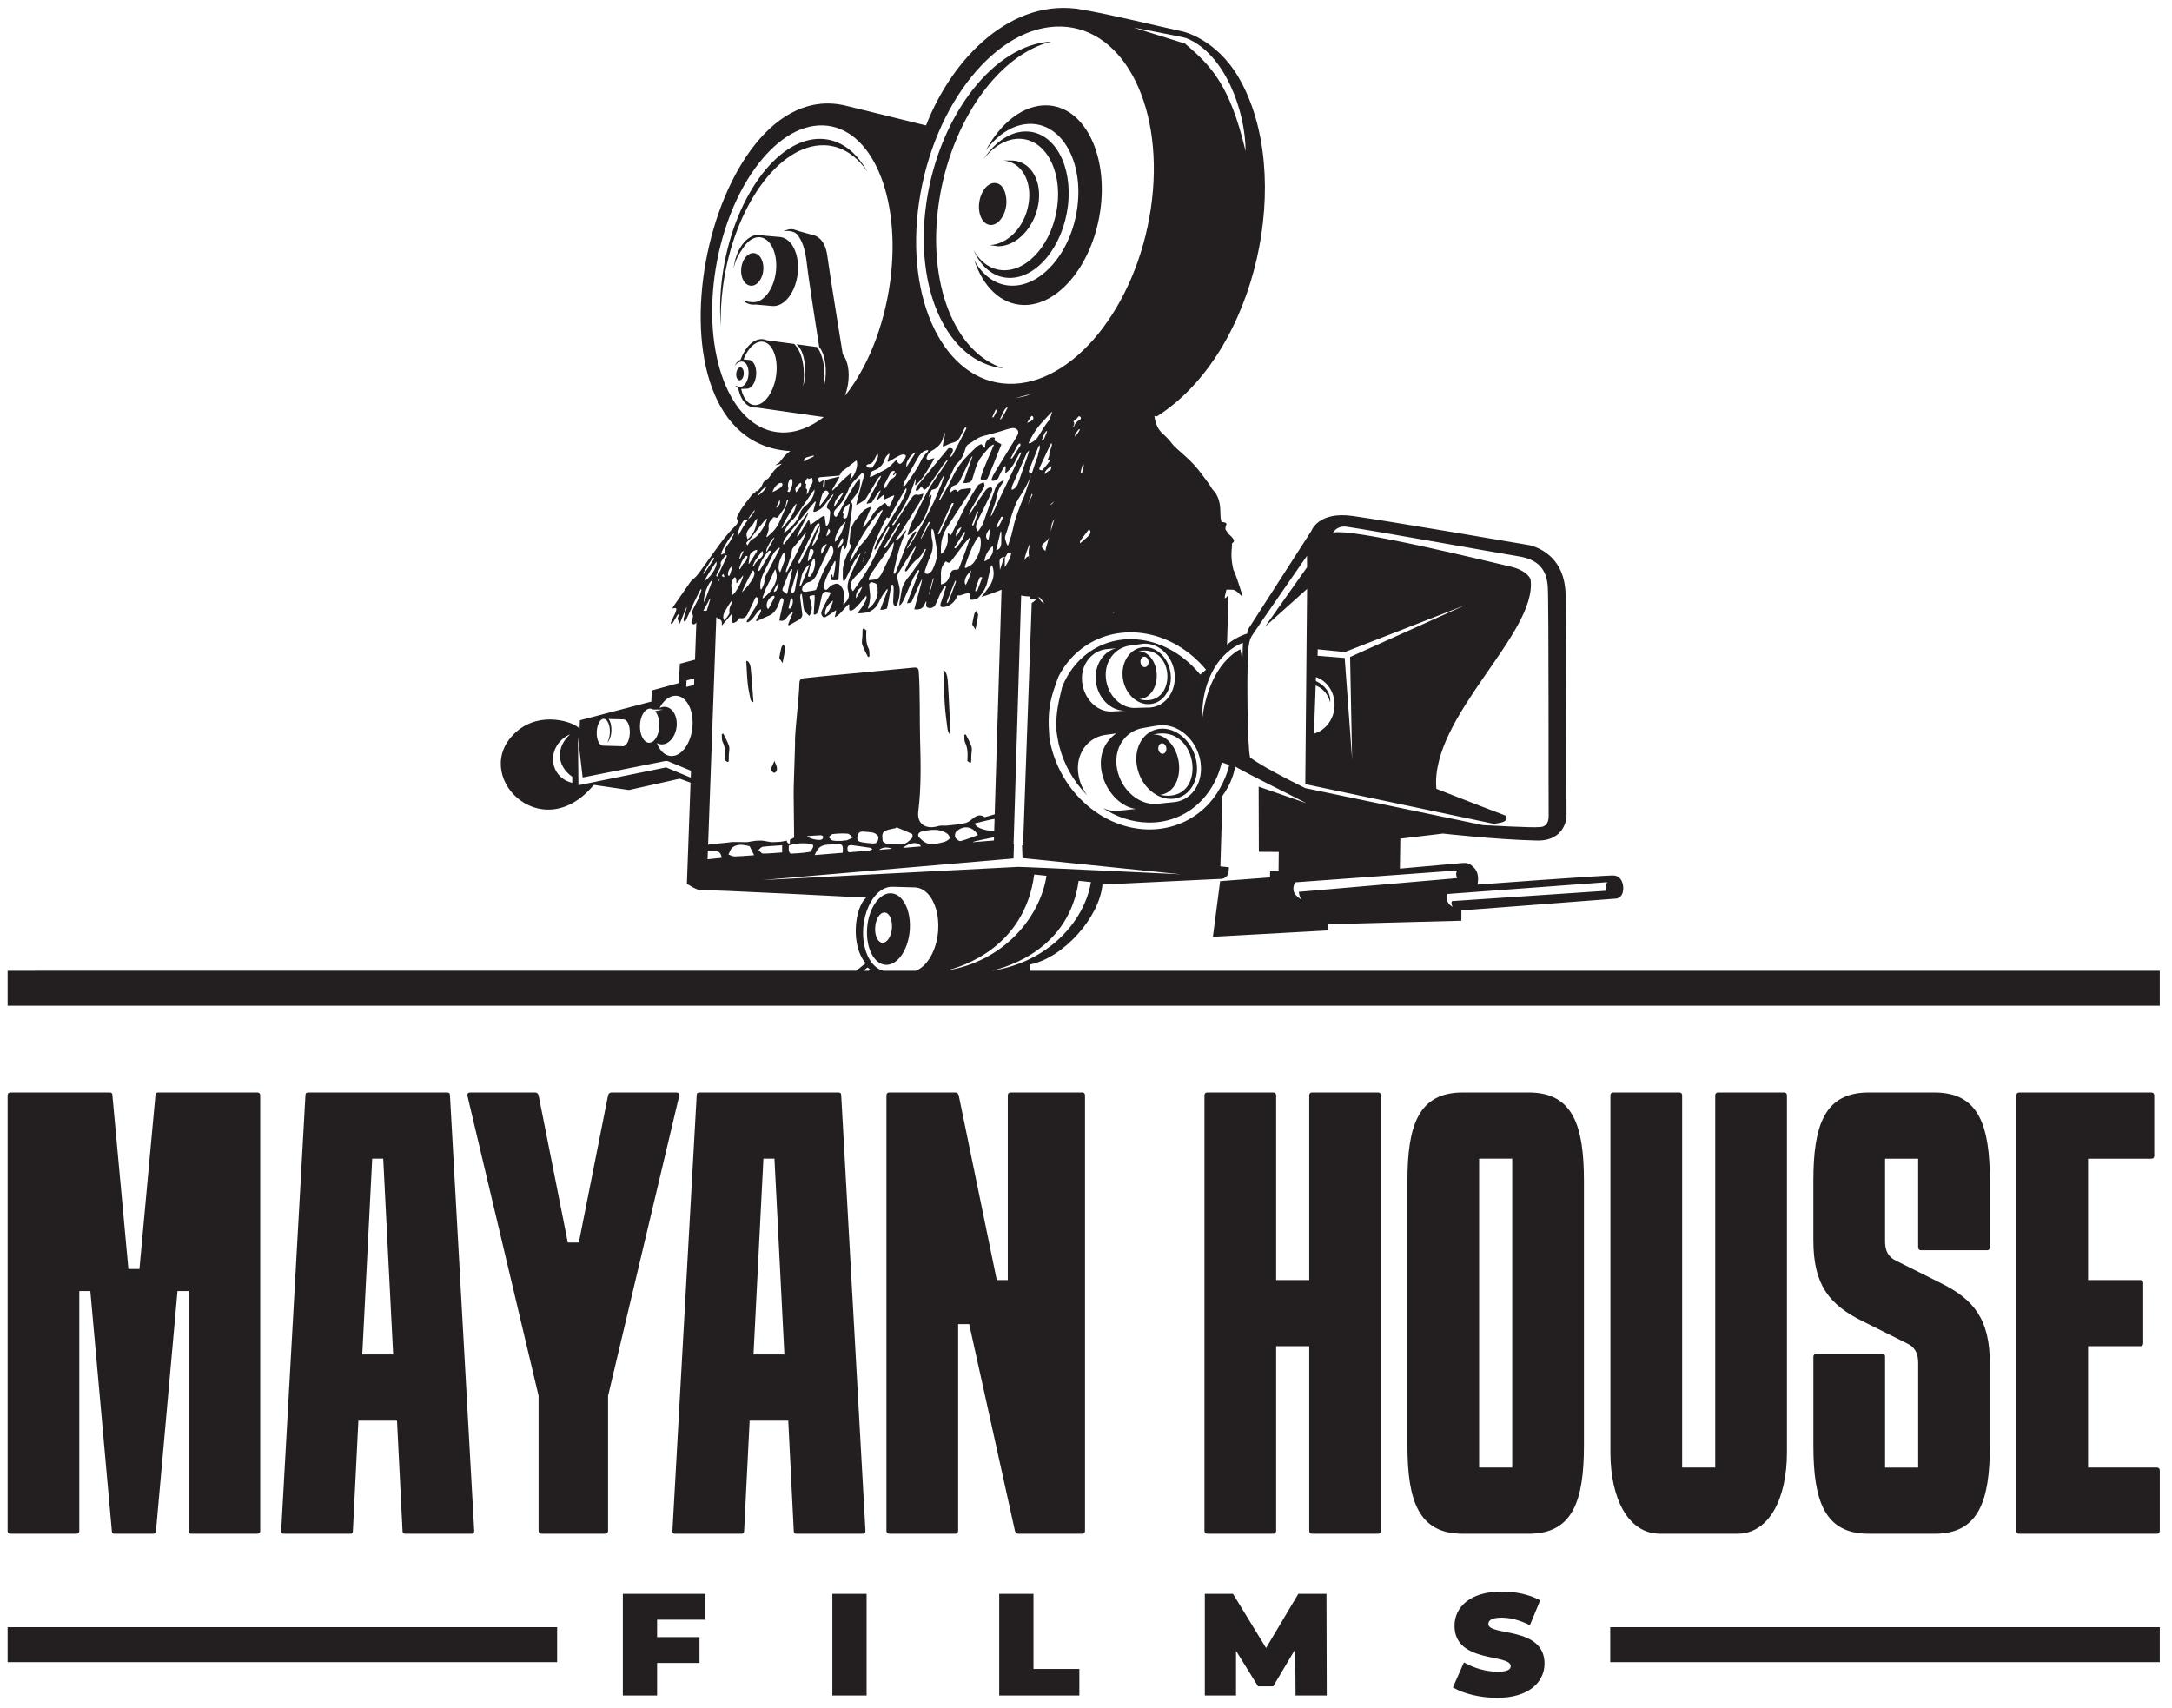
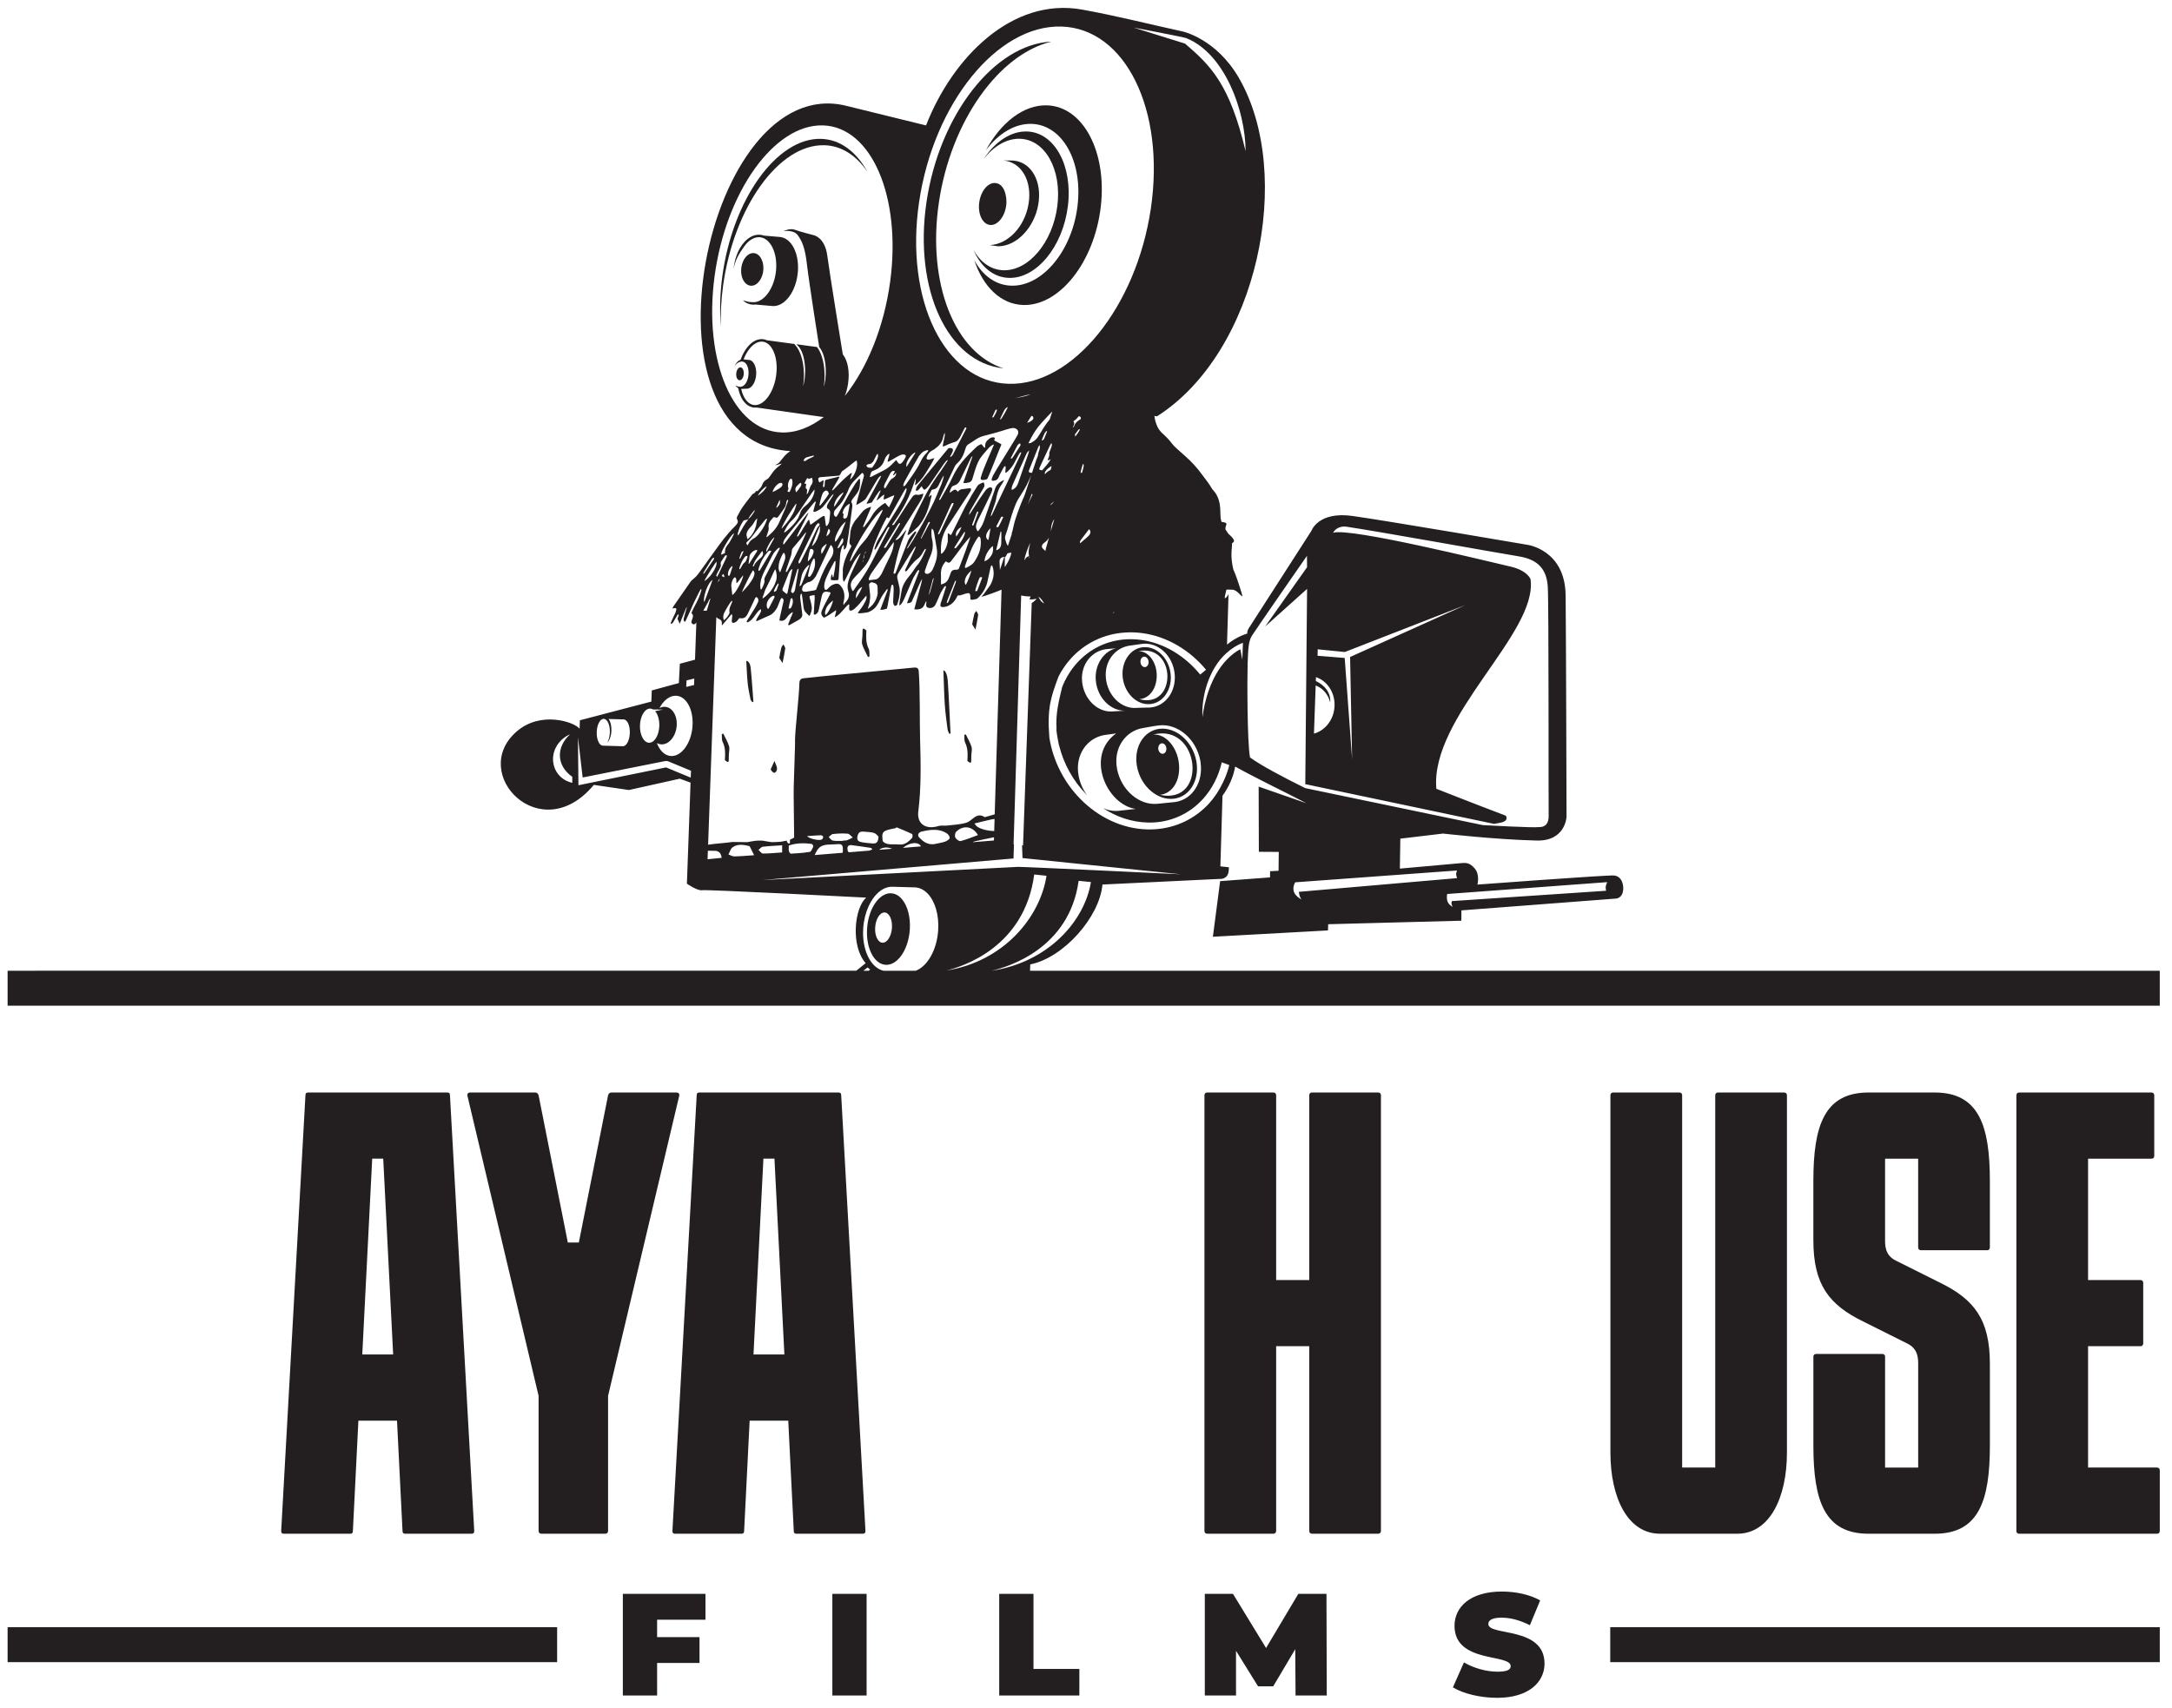
<svg xmlns="http://www.w3.org/2000/svg" id="a" data-name="Layer 1" width="137.128" height="107.822" viewBox="0 0 137.128 107.822">
  <defs>
    <style> .b { fill: #231f20; stroke-width: 0px; } </style>
  </defs>
  <polygon class="b" points="39.323 107.048 41.486 107.048 41.486 104.994 44.163 104.994 44.163 103.363 41.486 103.363 41.486 102.263 44.539 102.263 44.539 100.631 39.323 100.631 39.323 107.048" />
  <rect class="b" x="52.55" y="100.631" width="2.163" height="6.417" />
  <polygon class="b" points="65.248 100.631 63.085 100.631 63.085 107.048 68.145 107.048 68.145 105.371 65.248 105.371 65.248 100.631" />
  <polygon class="b" points="81.968 100.631 79.933 104.05 77.843 100.631 76.065 100.631 76.065 107.048 78.035 107.048 78.035 104.225 79.428 106.47 80.382 106.47 81.775 104.124 81.794 107.048 83.764 107.048 83.746 100.631 81.968 100.631" />
  <path class="b" d="M93.965,102.537c0-.219.202-.403.834-.403.559,0,1.155.156,1.788.477l.651-1.567c-.669-.377-1.558-.559-2.42-.559-1.989,0-2.988.971-2.988,2.163,0,2.393,3.547,1.742,3.547,2.549,0,.219-.22.348-.834.348-.706,0-1.513-.229-2.117-.587l-.697,1.576c.642.395,1.723.661,2.796.661,1.989,0,2.988-.99,2.988-2.163,0-2.365-3.547-1.723-3.547-2.494Z" />
  <path class="b" d="M65.031,61.291l.013-.401c2.11-.422,4.374-2.99,4.559-5.043l7.42-.356s.523.055.554-.558c.003-.059.006-.118.008-.177l-.537-.057.133-4.459c.394-.542.675-1.147.801-1.84,1.394.774,3.086,1.577,4.498,2.314l-3.016-1.05.013,4.116,1.257.008-.013,1.19-.535.027-.004.391-3.15.237c-.159,1.22-.327,2.518-.457,3.511l7.265-.4.014-.391,8.407-.222.004-.652,9.71-.742s.38.018.482-.42c.102-.437-.078-1.013-.572-1.042-.494-.029-8.609.575-8.609.575,0,0,.164-.607-.155-.999-.32-.392-.567-.382-.863-.357-.296.024-3.878.347-3.878.347l.029-1.891,2.697-.321s3.338.379,5.819.437c1.921.099,1.977-1.498,1.977-1.498,0,0-.026-11.091-.057-13.978-.031-2.887-2.42-3.194-2.42-3.194,0,0-8.878-1.519-11.038-1.82-2.16-.301-2.585.928-2.585.928l-3.97,6.175s-.082.145-.085.234l-.003.09s-.653.171-1.277.696l.095-3.186c-.045.075-.086.154-.151.217-.019.018-.048.026-.092.048.027-.014.019-.014.002-.017.007-.058.01-.105.02-.148.03-.129.06-.258.091-.387.2.001.349.003.349.003.494-.006.904,1.102.461-.255-.443-1.358-.33-.724-.443-1.358-.113-.633.003-1.174-.018-1.283-.021-.11.416-.069-.218-.626-.012-.01-.019-.02-.029-.03-.047-.081-.096-.161-.156-.233-.077-.289.297-.434-.256-.493-.023-.083-.051-.164-.058-.257-.013-.159-.017-.321-.021-.483-.014-.498-.139-.932-.45-1.263-.035-.037-.068-.076-.093-.12-.167-.298-.382-.556-.581-.828-.323-.442-.682-.849-1.094-1.205-.186-.161-.37-.324-.55-.491-.097-.09-.195-.181-.274-.288-.171-.231-.367-.434-.579-.624-.061-.055-.121-.112-.171-.176-.062-.08-.126-.161-.168-.255-.089-.202-.169-.411-.19-.649-.002-.02-.014-.032-.018-.05l.178.02c6.362-4.054,8.688-15.288,5.159-21.371-1.43-2.464-3.529-2.92-3.529-2.92-2.192-.478-4.149-.985-6.359-1.385-4.434-.803-8.202,3.049-9.858,7.313l-5.053-1.242c-8.883-2.183-13.557,21.207-3.515,21.804-.008.006-.015.013-.023.018-.167.11-.313.242-.436.404-.058.076-.121.149-.18.224-.05.064-.103.122-.176.156-.053.025-.094.061-.136.096l.415-.112c-.063.059-.125.121-.193.171-.161.119-.298.257-.411.424-.053.079-.112.155-.167.233-.046.066-.096.127-.167.165-.152.08-.256.198-.31.367-.047.146-.165.248-.268.358-.01.011-.03.022-.039.02-.068-.022-.1.025-.135.086-.017.029-.056.057-.087.066-.046.015-.079.041-.109.08-.135.176-.273.351-.407.528-.111.147-.219.296-.314.453-.025.041-.045.085-.068.127-.049.089-.099.178-.145.268-.034.066-.033.124.001.182.009.014.005.022.011.035.048.095.041.158-.041.268-.003.004-.002.006-.005.01-.005.007-.011.012-.017.018-.03.037-.06.074-.095.106-.144.133-.272.28-.399.427-.206.237-.402.482-.587.738-.419.581-.84,1.161-1.257,1.744-.117.164-.246.312-.404.434-.055.042-.11.093-.15.15-.195.278-.388.558-.582.838-.164.237-.33.473-.494.711-.026.037-.04.081-.07.142.064-.01.111-.021.156-.024.063-.004.104.036.092.1-.004.021-.013.042-.019.064-.011.044-.021.089-.039.132-.043.1-.096.198-.143.297-.047.099-.095.198-.135.299-.017.043-.021.091.022.112l.099-.085c.025-.039.046-.08.07-.118.042-.067.079-.137.122-.204.045-.069.069-.156.158-.21.006.031.016.05.011.067-.022.073-.047.146-.074.218l.14.319c.112-.276.224-.552.336-.827.002-.006.005-.012.007-.018.026-.064.056-.128.095-.214.013.088-.027.154-.044.218-.001.005-.002.009-.004.014-.018.069-.038.138-.057.207-.026.095-.055.191-.078.286-.023.094-.002.166.067.211.019-.016.036-.025.042-.037.097-.224.209-.443.308-.667.024-.055.052-.108.073-.164.043-.113.095-.225.148-.337.068-.143.14-.286.211-.428.072-.146.141-.293.226-.431.061.011.043.052.034.086-.085.313-.219.613-.379.906-.033.061-.059.124-.095.184-.035.058-.055.122-.082.183-.021.047-.052.089-.063.141.012.02.021.045.038.063.065.066.07.152.033.255-.024.065-.046.131-.068.197-.031.096.013.15.073.191.048.033.132.016.195-.051.013-.014.023-.032.035-.048l-.085,2.349-.956.255-.064,1.22-1.71.466-.024.703-4.514,1.181-.018.533c-.344-.433-2.459-1.146-3.98.18-3.037,2.649,1.528,7.401,4.878,3.366l2.216.324,3.211-.715.68.249-.23,6.38s.662.464.969.412c.307-.052,10.354.467,10.354.467-.75.63-.997,3.064-.036,4.136l-.592.48H.48v2.206h135.876v-2.206h-71.325ZM101.475,55.697s-.122.217-.099.38l.022.163-9.731.652s-.096.153.059.369c-.349-.184-.416-.432-.361-.817l10.11-.749ZM91.989,54.961l-.043.13c-.043.129.044.351.044.351l-9.991.866.032.172c.032.172.132.305.132.305,0,0-.411-.206-.486-.519-.075-.312.096-.56.096-.56l10.215-.746ZM83.193,40.995l1.712.171,7.603-2.962-7.271,3.277.128,6.453-.468-6.392-1.712-.139.008-.407ZM83.064,43.278c.443.17.763.521.919,1.065.04-.646-.374-1.087-.909-1.348l.009-.243c.705.233,1.203.964,1.173,1.815-.03.851-.579,1.554-1.3,1.75l.108-3.039ZM78.771,41.866c.029-.801.039-1.361.261-1.719.222-.358,3.482-5.053,3.482-5.053l.007.718-2.648,3.746,2.649-2.377-.114,12.327,11.913,2.508-.285.04c.218-.025.487-.063.735-.122.528-.125.295-.435.295-.435-1.881-.711-4.382-1.697-4.382-1.697-.405-4.563,6.413-9.828,5.947-13.224,0,0-.163-.559-1.312-.817-1.148-.258-10.099-2.476-11.156-2.124.17-.321.545-.428.84-.384,2.065.306,9.792,1.701,10.871,1.871,1.242.196,1.771.829,1.843,1.907.072,1.079.041,13.863.057,14.451.015.55-.247.749-.611.737h-.001c-.304.056-3.393-.115-3.538-.123l-0.0 0-0-0c-.003-0-.013-.001-.013-.001,0,0,.006-0.0.007-0l-11.214-2.336c-1.436-.714-2.789-1.427-3.484-1.936-.185-.951-.18-5.153-.151-5.955ZM41.05,44.737c.064.002.125.021.182.055l.646.01s-.26.038-.518.098c.172.194.278.54.265.933-.02.596-.309,1.07-.646,1.062-.337-.01-.595-.501-.575-1.096.019-.595.309-1.071.646-1.061ZM38.117,45.385c.229.006.402.39.387.859-.009.26-.074.491-.169.643.146-.131.255-.421.266-.762.01-.309-.061-.579-.177-.731l.952.027c.229.006.402.39.387.858-.015.468-.213.843-.442.836l-1.26-.036c-.229-.006-.402-.39-.387-.859.015-.467.213-.841.442-.835ZM36.129,49.427c-1.054-.246-1.441-1.3-1.087-2.123.307-.715.948-.938.948-.938-.873.784-.885,1.96.141,2.68l-.002.382ZM43.609,49.096l-1.559-.644-5.269,1.072-.262.054-.002-.249-.028-2.777.297,2.536,5.241-1.043.136.013,1.463.605-.016.433ZM43.721,45.863c-.081,1.051-.681,1.889-1.34,1.871-.4-.012-.73-.334-.909-.822.09.052.19.082.297.085.472.013.899-.507.953-1.162s-.284-1.196-.756-1.21c-.114-.003-.226.026-.33.079.253-.481.635-.789,1.037-.778.659.018,1.128.886,1.047,1.938ZM43.82,43.251c-.298.071-.49.116-.494.117l.017-.409c.004-.001.188-.045.491-.117l-.015.41ZM62.608,61.291h-.008c1.064-.242,4.907-1.402,5.499-5.679.259.026.517.052.776.078-.409,2.498-2.719,5.062-6.266,5.601ZM59.746,61.276c1.013-.24,4.942-1.461,5.549-6.064.259.027.517.054.776.082-.416,2.671-2.749,5.42-6.325,5.982ZM77.447,41.22c.296-.263.627-.491,1.025-.635,0,0-.025.693-.037,1.059l-.128-.655c-.336.174-.618.413-.872.68-.981,1.031-1.397,2.6-1.518,3.607-.072-1.214.352-3.011,1.531-4.057ZM74.882,32.765c0.0.001 0.0.003 0.0.004-.001-.002-.001-.003-.002-.005.001 0.0.001 0.0.002 0ZM75.761,41.862c.133.135.26.277.382.423-.07.064-.196.173-.372.303-.126-.156-.259-.305-.398-.447-1.042-1.066-2.413-1.745-3.868-1.782-.141-.004-.275-.002-.4.005-1.234.07-2.313.617-3.097,1.479-.4.441-.724.963-.953,1.547-.184.804-.419,1.611-.351,2.646-.004.007-.008.014-.012.021.011.127.032.251.05.376.003.02.005.04.008.06.021.131.046.26.074.389.011.049.016.095.028.145.005.02.011.03.016.049.295,1.18.9,2.244,1.711,3.074.018.019.037.038.055.056-.255-.34-.444-.749-.532-1.199-.262-1.332.524-2.413,1.626-2.6l.741-.101c-1.971,1.397-.622,4.497,1.234,4.768l-.982.107h-0c-.022.004-.045.006-.069.009-.347.039-.694-.025-1.016-.169.843.554,1.808.885,2.812.911.141.004.275.002.4-.005,1.234-.07,2.313-.617,3.097-1.479.569-.626.984-1.419,1.191-2.318l.106.039.37.137c-.097.392-.239.76-.407,1.109-.23.479-.515.92-.86,1.3-.87.957-2.078,1.565-3.463,1.644-.154.009-.303.011-.448.008-1.606-.042-3.109-.78-4.241-1.938-.993-1.016-1.701-2.36-1.941-3.841-.155-1.921.107-2.6.581-3.886.215-.411.474-.791.778-1.125.871-.958,2.077-1.566,3.463-1.644.154-.009.303-.011.448-.007,1.606.042,3.109.779,4.241,1.938ZM70.223,44.92c-.943.058-1.796-.784-1.905-1.88-.108-1.097.618-1.947,1.53-2.056l.612-.053c-.696.156-1.383.969-1.276,2.056.108,1.087.962,1.939,1.905,1.88l-.809.049v-.001c-.019.002-.038.004-.057.005ZM71.351,40.759l.797-.112h0c.019-.002.036-.003.053-.004.494-.03.961.172,1.318.523.347.343.589.829.643,1.379.004.037.006.073.008.108.028.518-.121.995-.387,1.354-.274.37-.674.617-1.141.661h-.001c-.019.002-.036.003-.053.004-.256.016-.53.002-.807.019-.019.002-.038.003-.057.005-.944.058-1.797-.784-1.905-1.88-.108-1.096.618-1.947,1.53-2.057ZM72.156,45.966c.34-.052.688-.131,1.027-.168.591-.065,1.177.152,1.648.554.46.394.811.971.941,1.633.007.038.014.081.022.13.093.625-.029,1.211-.31,1.661-.287.461-.739.782-1.294.861l-1.112.112c-1.147.115-2.286-.852-2.549-2.184-.263-1.332.525-2.413,1.626-2.6ZM66.003,34.79c-.055-.052-.11-.104-.164-.156-.095-.093-.073-.228.051-.336.048-.042.102-.076.15-.117.08-.069.139-.15.186-.236-.066.234-.133.468-.198.703-.012.044-.019.088-.025.132-.001.004.001.007.001.011ZM64.963,35.075c.003.011-.005.026-.009.04-.097.023-.169.082-.227.177-.019.031-.04.061-.06.092.047-.299.187-.706.374-1.111-.008.037-.014.074-.023.111-.056.238-.107.471-.055.692ZM65.004,35.198c-.007.009-.014.018-.02.028-.007-.031-.014-.062-.021-.092.014.021.027.043.042.065ZM63.878,33.704c-.005.023-.013.046-.017.069l-.23.697c-.031-.045-.062-.11-.091-.18-.051-.125-.09-.265-.088-.35.002-.049.011-.103.03-.152.062-.159.11-.32.158-.48.077-.256.149-.514.23-.77.071-.226.153-.452.241-.675.095-.239.236-.46.38-.68.117-.179.227-.363.323-.551.107-.209.198-.423.294-.636l-.419,1.268c-.221.489-.408.986-.572,1.491-.083.255-.138.511-.194.767-.003.007-.005.015-.009.022-.022.048-.034.102-.039.151-0.0.003 0.0.007.001.012ZM61.524,53.123c.409-.096.821-.177,1.233-.263l-.006.205-1.347.11c.04-.018.079-.041.121-.051ZM60.649,53.1c-.005.001-.011.002-.016.003-.098.007-.264-.119-.315-.217-.049-.095-.03-.292.048-.37.174-.174.374-.268.572-.281.302-.02.601.143.805.489-.381.137-.731.286-1.094.377ZM61.657,52.164c-.03-.023-.047-.058-.136-.172.403-.097.735-.182,1.069-.255.066-.015.134-.021.202-.028l-.023.761c-.432-.015-.867-.118-1.112-.306ZM62.26,51.567c-.024.007-.057.023-.078.024-.006 0-.011-0-.015-.003-.13-.084-.242-.112-.344-.106-.31.021-.519.371-.807.459-.398.122-.829.134-1.246.184-.012.001-.023.002-.035.003-.057.004-.114.001-.172-.001-.058-.002-.115-.005-.17-.001-.041.003-.081.009-.12.021-.138.043-.269.069-.391.077-.601.04-.987-.332-.906-.989.19-1.539.156-3.067.112-4.591-.03-1.038.005-3.238-.086-4.27-.016-.183-.1-.239-.282-.226-.009.001-.017.001-.026.002-1.955.189-3.911.372-5.866.559-.346.033-.691.081-1.037.108-.227.018-.319.094-.323.319-.014.776-.246,2.727-.274,3.503-.005.136-.001.271-.001.407l-.083,2.667c-.006.225-.001.45-.001.675l.028,2.496-.266.138v.217l-.08.025c-.039-.045-.115-.089-.113-.135.001-.017.002-.033.003-.05-.076.007-.179.019-.249.043-.12.04-.693.049-.693.049,0,0-.347-.042-.49-.076-.143-.035-.203-.013-.363-.022-.16-.009-.71.098-.71.098-.029.002-.056.002-.08-.001v-0l-.858-.01c-.38.061-.765.076-1.147.122-.129.015-.257.035-.386.053l.519-14.371c.045.047.096.088.16.115.018.007.034.018.051.026.109.051.158.141.135.283-.004.026.003.052.008.104.218-.238.396-.479.614-.724.021.06.04.086.039.116-.003.08-.017.161-.025.241-.004.036-.009.074-.005.108.008.078.068.114.145.088.078-.027.152-.067.209-.139.04-.05.078-.1.115-.146.02-.004.035-.011.047-.008.229.043.372-.034.493-.28.031-.064.061-.128.092-.192.063-.132.126-.264.188-.396.041-.087.082-.174.124-.261.033-.068.053-.145.113-.198.076-0.0.106.048.128.1.001.002.002.003.003.005.026.063.03.137-.004.211-.051.113-.104.228-.169.336-.041.068-.084.135-.127.203-.117.188-.235.376-.353.564-.025.04-.047.081-.066.113.011.064.044.07.093.046.142-.068.252-.182.351-.309.068-.088.13-.181.198-.269.039-.05.08-.099.128-.145.036-.035.073-.068.121-.096.007.036.017.067.016.096-0.0.006.005.014.003.02-.022.072-.058.143-.095.212-.034.062-.079.119-.116.18-.044.074-.096.146-.098.231.025.038.06.01.093-.005.24-.109.479-.226.721-.324.167-.068.286-.181.385-.314.06-.081.119-.162.158-.266.051-.138.107-.275.164-.411.017-.041.049-.078.078-.124.057.008.089.036.109.073.014.026.025.055.023.094-.002.05-.018.103-.03.154-.012.054-.024.107-.036.161-.024.106-.048.212-.072.318-.029.127-.058.255-.087.382-.018.08-.028.159-.041.237.203.056.328.013.47-.186.091-.127.192-.232.318-.313.017-.011.037-.013.067-.022-.039.15-.112.282-.165.418-.045.115-.091.231-.134.346-.013.035.026.068.06.057.014-.005.028-.01.041-.017.193-.11.387-.22.58-.332.033-.019.065-.043.094-.069.077-.068.119-.149.116-.243-.002-.057-.01-.112-.017-.168-.004-.031-.008-.061-.012-.091-.013-.106-.027-.212-.041-.319-.018-.14-.035-.28-.054-.42-.015-.106-.012-.21.033-.319.053-.015.062.016.067.052.027.198.053.396.078.594.009.071.021.142.028.214.008.075.029.14.059.198.022.043.048.084.085.117.074.066.126.157.224.218.071-.114.108-.225.13-.335.014-.071.026-.142.02-.211-.011-.136-.048-.263-.078-.393-.002-.01-.004-.02-.006-.03-.02-.092-.069-.172-.059-.284.107-.035.209-.058.316-.055 0,0,.001-0.0.001-0.0.028.201-.013.409-.018.609-.003.123-.013.243-.021.365-.005.078-.009.158-.013.233.066.035.125.009.171-.03.046-.039.09-.092.115-.145.008-.018.01-.038.015-.057.014-.046.027-.093.037-.139.056-.258.104-.515.169-.773.064-.252.151-.313.371-.275.002 0.0.004 0.0.005.001.062.01.134.004.185.068-.005.011-.011.024-.016.036-.011.027-.022.053-.036.081-.047.089-.093.178-.14.266-.052.098-.103.195-.154.293-.019.037-.039.073-.058.11-.054.105-.098.213-.148.319-.002.005-.001.008-.003.013-.06.137-.044.251.03.346.027.034.059.064.091.098.263-.093.486-.281.73-.443.017-.011.032-.023.05-.034.002.012-.002.023-.002.034.002.07-.018.133-.032.192-.016.065-.033.13-.055.216.049-.021.083-.029.112-.048.146-.098.268-.225.385-.36.009-.01.021-.017.029-.027.112-.133.224-.268.35-.375.06.008.043.051.042.084-.003.072-.014.147-.008.216.007.089.074.126.162.089.061-.026.125-.06.176-.107.105-.095.207-.197.302-.303.037-.042.072-.086.108-.129.082-.097.163-.195.245-.292.029-.035.062-.067.099-.107.015.15.008.207-.082.389-.002.005-.006.009-.008.014-.058.114-.124.225-.196.332-.048.071-.105.144-.16.216-.036.047-.067.091-.105.142.042.011.071.028.102.025.167-.015.334-.024.501-.057.093-.018.174-.064.255-.11.134-.076.256-.176.351-.322.077-.119.144-.246.205-.372.116-.244.276-.46.439-.671.019.002.025.011.031.019.012.015.013.034.004.059-.074.197-.149.393-.223.589-.046.122-.093.245-.139.367-.033.086-.063.172-.1.271.139.021.271-.023.414-.067.015-.057.034-.114.045-.171.027-.145.053-.29.08-.435.041-.223.082-.446.123-.669.009-.052.019-.103.029-.155.008-.04.029-.077.069-.083.031-.005.043.016.052.041.003.008.007.014.009.022.032.135.023.28.017.425-.009.188-.014.376-.025.565-.007.123.025.22.105.289.139-.04.14-.04.17-.148.029-.103.055-.206.085-.308.016-.056.017-.109.027-.164.037-.203.044-.4.003-.587-.036-.165-.072-.33-.113-.492-.004-.015-.007-.031-.011-.047-.014-.053-.016-.104-.007-.156.009-.053.03-.106.064-.161.077-.124.154-.249.23-.373.156-.254.311-.508.469-.76.05-.08.103-.157.154-.235.054-.081.106-.162.159-.243.012-.018.025-.034.043-.048.015-.011.032-.021.058-.026-.026.067-.043.124-.069.178-.18.383-.362.765-.541,1.148-.032.069-.08.137-.077.21.034.036.073.038.112-.005.037-.041.07-.087.104-.131.088-.113.171-.232.267-.337.095-.105.197-.21.309-.292.112-.082.2-.176.268-.295.047-.082.095-.164.145-.245.02-.032.046-.061.066-.087.043.002.058.023.043.056-.069.151-.136.303-.21.452-.096.195-.203.384-.355.554-.042.047-.08.1-.114.153-.151.234-.316.456-.501.667-.04.046-.062.098-.096.146-.067.098-.125.199-.165.306-.036.097-.073.195-.088.299-.004.028-.01.057-.015.085-.036.229-.081.458-.12.688-.008.048-.008.096-.013.166.043-.025.071-.033.089-.053.094-.101.157-.218.211-.341.157-.362.314-.724.471-1.085.035-.082.071-.164.107-.246.03-.07.079-.13.115-.196.047-.085.085-.174.148-.251.015-.018.03-.041.048-.051.017-.01.04-.011.058-.007.008.002.017.022.014.033-.014.051-.029.102-.048.152-.134.35-.269.701-.404,1.051-.038.098-.075.196-.113.294-.039.102-.078.203-.117.305-.03.079-.058.158-.092.251.099.008.185-.022.289-.079.106-.239.215-.488.328-.737.053-.116.1-.233.151-.349.054-.124.112-.247.185-.366-0.0 0-0.0.001-0.0.001-.01.157-.063.313-.103.468-.041.162-.088.323-.132.485-.044.162-.089.323-.132.485-.043.16-.084.32-.125.478.151.027.33.004.441-.055.086-.046.145-.119.186-.207.036-.076.07-.152.103-.226.058-.002.032.039.033.061.001.021-.007.044-.01.066-.018.178.023.249.159.274.168.031.333-.039.415-.191.067-.124.12-.255.177-.383.055-.124.1-.251.161-.372.002-.005.004-.009.006-.014.003-.006.008-.012.011-.019.063-.118.138-.232.21-.346.021-.034.052-.067.089-.048.036.018.019.06.008.095-.065.205-.13.41-.197.614-.033.102-.069.204-.103.306-.012.036-.025.073-.033.11-.031.135.007.191.128.194.343.007.689-.22.873-.571.025-.048.05-.097.076-.146.003-.006.011-.01.031-.026.095.033.205-.015.316-.053.091-.031.182-.061.273-.078.116-.021.165.017.178.131.01.083.008.17.011.265.111.043.238.001.362-.027.084-.019.139-.094.2-.155.152-.151.264-.32.352-.498.069-.139.127-.282.159-.437.053-.25.109-.501.165-.751.021-.095.033-.191.083-.278.058-.021.062.021.072.048.031.085.05.171.062.258.043.297-.018.605-.198.927-.032.057-.079.104-.114.159-.057.086-.117.171-.181.251-.039.048-.067.103-.108.15-.051.059-.102.118-.162.187.088-.015.384-.115.685-.224.225-.082.448-.168.59-.23l-.432,14.185c-.18.052-.361.103-.541.155ZM56.043,53.287c-.126-.021-.32-.133-.319-.214.002-.222-.125-.516.235-.646.192-.07.399-.098.599-.146l.043-.049c.329.138.663.269.981.425.043.021.045.204-.004.256-.187.197-.387.386-.68.406-.039.003-.079.002-.122-.001-.243-.021-.497.009-.733-.03ZM56.32,53.588l-.82.067c.099-.08.239-.135.397-.145.143-.01.29.021.423.078ZM57.686,53.233c.136-.009.261.017.358.08.044.029.072.078.101.126l-1.139.093c.22-.18.465-.285.68-.299ZM58.03,52.872c-.133-.141-.048-.323.163-.372.208-.049.417-.088.622-.102.335-.023.659.024.954.212.099.063.203.206.187.304-.014.084-.184.189-.303.228-.226.074-.465.107-.698.157-.009.001-.019.002-.028.002-.406.027-.669-.19-.896-.43ZM50.953,52.789c.163-.011.316-.023.464-.033.136-.009.267-.017.399-.021.056-.002.146.048.154.089.01.051-.031.142-.081.174-.028.018-.072.028-.127.032-.244.016-.695-.099-.81-.241ZM51.343,53.455c-.05.122-.132.316-.219.331-.253.043-.508.067-.763.085-.144.01-.288.017-.432.025-.043.002-.109-.099-.122-.163-.021-.102-.006-.213-.006-.352.224-.074.45-.115.679-.131.254-.017.511-.003.766.034.048.007.115.127.097.172ZM52.301,53.325c.051-.003.106-.006.164-.008.132-.004.264-.008.396-.017.018-.001.036-.003.055-.004.002-0.0.005-0.0.007-0.0.192-.013.276.056.288.244.009.15.006.237-.014.302l-1.762.143c.213-.487.383-.628.865-.661ZM52.586,53.073c-.105-.019-.179-.145-.268-.222.089-.067.176-.183.268-.193.094-.01.189-.018.284-.025.216-.015.433-.018.644.002.121.011.217.158.325.243-.119.058-.234.128-.358.171-.03.01-.062.015-.094.017-.053.004-.108 0-.161.004l-.001.02c-.213-.003-.434.02-.638-.018ZM53.691,53.358c.025-.002.052-.001.08.003.407.05.811.112,1.215.173.023.003.038.039.091.097-.072.026-.133.052-.192.074l-1.292.105c-.075-.041-.084-.13-.089-.23-.007-.148.071-.214.187-.222ZM54.467,53.185c-.217-.036-.395-.087-.332-.38.046-.213.143-.292.298-.302.047-.003.099,0,.157.008.199.026.413.017.595.079.131.045.22.18.282.233-.02.27-.083.418-.282.432-.025.002-.053.001-.083-.001-.212-.019-.426-.032-.634-.067ZM44.88,36.905c-.131.36-.262.706-.389,1.048-.007.018-.027.034-.043.054-.018-.138.005-.311.051-.494.037-.148.087-.302.16-.453.077-.158.152-.32.334-.462-.038.106-.075.205-.112.307ZM45.329,36.759c-.002-.107.072-.163.134-.253q-.04.139-.134.253ZM46.147,37.985c.016-.022.048-.034.081-.056-0.0.032.006.053-.001.071-.022.058-.048.115-.073.172-.084.191-.109.263-.107.385.001.044.005.094.011.16-.092.163-.191.328-.36.444-.05-.141-.05-.301.013-.446.024-.054.056-.105.083-.158.102-.198.22-.389.353-.572ZM45.959,36.27c0-.069.008-.145.034-.214.045-.122.125-.227.221-.315.012.006.024.013.036.019-.047.151-.092.302-.141.453-.016.05-.041.098-.062.146-.066.003-.088-.042-.088-.088ZM45.565,36.365c.031-.045.055-.08.087-.126.058.045.081.097.073.212-.067-.036-.108-.058-.16-.085ZM46.778,35.583c.05-.117.109-.232.184-.341.04-.059.084-.115.152-.14.041-.015.094.017.079.057-.031.079-.05.162-.088.238-.026.052-.061.099-.117.138-.005.004-.008.008-.013.012-.032.02-.058.061-.081.097-.002.003-.005.005-.007.008-.058.093-.111.188-.166.281-.014-.001-.028-.003-.042-.004.001-.026-.004-.052.003-.077.025-.092.06-.181.097-.269ZM46.688,35.224c.035-.108.067-.217.111-.323.022-.054.067-.102.148-.106-.063.172-.138.329-.222.482-.046.005-.046-.025-.037-.053ZM47.535,36.007c.097.061.115.163.086.286-.015.065-.043.131-.073.194-.117.25-.46.688-.715.908.092-.244.597-1.242.702-1.389ZM50.868,30.759c.015-.065.023-.13.036-.207-.053-.009-.084-.015-.121-.021.051-.133.115-.247.193-.364.026.027.047.049.073.077.064-.024.132-.05.212-.08.051.151.086.292-.05.467-.051.066-.073.154-.104.233-.034.086-.061.175-.095.261-.009.022-.036.04-.081.087.011-.119.019-.204.027-.295-.017-.058-.111-.063-.089-.157ZM51.266,28.874c-.137.062-.275.119-.401.218-.039.031-.042.026-.141-.006.046-.105.108-.186.22-.216.126-.034.252-.069.378-.101.024-.006.047.001.074.002-.031.072-.085.081-.13.102ZM51.287,31.073c.034-.049.074-.094.136-.172-.004.081-0.0.129-.009.175-0.0.002-0.0.005-.001.007-.066.292-.219.544-.447.759-.046.043-.096.082-.144.122-.159.13-.27.284-.318.483-.011.044-.038.087-.058.131-.022.049-.036.099-.064.145-.136.229-.31.423-.498.603-.086.081-.167.167-.263.238-.03.023-.066.036-.099.052-.004.002-.01-.005-.025-.014.131-.255.248-.514.476-.717.155-.138.278-.304.396-.473.037-.053.075-.104.111-.157.267-.395.536-.788.806-1.181ZM51.47,32.308c.061-.016.115-.048.172-.077.119-.06.231-.136.326-.244.095-.107.179-.223.266-.337s.171-.23.259-.343c.028-.035.064-.063.138-.134-.032.086-.039.123-.058.152-.076.121-.156.239-.233.36-.038.06-.076.121-.106.184-.011.024-.008.041-.015.063-.026.087-.021.159.056.196.142.067.151.191.129.347-.02.139-.025.277-.046.417-.018.119-.067.231-.159.317-.059.003-.059-.039-.064-.07-.007-.048-.013-.096-.019-.145-.009-.069-.019-.138-.027-.207-.003-.024-.006-.047-.009-.071-.003-.032-.006-.064-.012-.094-.004-.022-.017-.037-.034-.044-.017-.007-.039-.006-.062.005-.054.027-.108.057-.158.093-.002.001-.003.002-.005.003-.164.116-.326.235-.49.352-.04.029-.085.057-.145.097-.005.003-.006.004-.011.008-.014-.054-.025-.1-.037-.148-.015-.06-.031-.123-.046-.186-.034.037-.064.061-.083.091-.145.233-.288.467-.432.701-.026.043-.053.086-.079.129-.028.045-.059.089-.092.13-.001.002-.002.003-.004.005-.01.012-.038.013-.056.01-.007-.001-.015-.024-.011-.035.023-.057.049-.114.077-.169.178-.351.357-.701.535-1.051.035-.069.067-.138.112-.23-.091.038-.122.103-.161.154-.41.538-.819,1.078-1.228,1.617-.057.075-.115.149-.166.214-.058.001-.049-.035-.047-.061.007-.098.048-.191.105-.279.047-.073.099-.144.154-.212.535-.663,1.071-1.325,1.608-1.987.049-.06.102-.117.147-.168.023.003.031.012.036.022.007.013.006.029.002.045-.028.103-.06.205-.088.308-.02.074-.037.145-.053.21-.003.012-.007.026-.009.037.037.052.083.034.122.023ZM54.259,31.78c.002-.001.003-.002.005-.003.411-.258.356-.214.578-.588.034-.057.068-.114.103-.172.136-.228.273-.456.409-.685.057-.096.117-.189.205-.26.016-.013.037-.016.077-.031-.041.116-.102.208-.15.302-.051.098-.105.194-.157.291-.034.062-.067.124-.1.186-.019.035-.038.07-.057.106-.049.09-.098.18-.147.27-.052.097-.105.194-.157.292-.052.097-.103.194-.165.312.052.002.096-.01.139-.02.068-.017.132-.039.198-.056.053-.084.108-.17.163-.256.034-.054.067-.107.102-.16.043-.067.09-.131.136-.196.018-.026.035-.053.054-.078.019-.026.057-.039.114-.076-.014.044-.035.082-.053.124-.04.097-.078.195-.122.288-.035.076-.073.151-.098.233.061-.03.104-.073.152-.113.11-.091.206-.19.321-.268.039.096-.042.208-.015.309.03-.005.064-.005.095-.018.01-.004.019-.009.029-.013.114-.05.227-.104.342-.154.061-.027.122-.05.182-.073.007.022.018.036.014.047-.098.236-.203.471-.329.709-.029-.018-.045-.046-.067-.071-.039-.044-.08-.085-.114-.13-.019-.025-.035-.053-.059-.073-.148.076-.297.187-.435.313-.161.149-.306.321-.404.499-.001.001-.002.003-.003.004-.134.243-.304.46-.475.678-.013.016-.035.026-.053.039-.048-.03-.018-.076-.002-.115.123-.294.251-.588.371-.883.037-.091.093-.181.102-.297-.185.066-.357.123-.498.272-.089.093-.163.199-.246.298-.057.067-.116.133-.168.204-.032.043-.072.079-.103.124-.174.257-.282.525-.295.813,0,0-0.0 0-0.0.001-.006.137-.023.277-.041.416-.016.123-.012.232.081.299.015.011.021.031.034.051-.018.09-.079.167-.123.248-.218.4-.372.81-.42,1.236-.007.06.007.114.005.172-.007.166-.014.332.014.488.007.037.023.07.041.127.037-.053.063-.082.08-.114.034-.066.067-.132.1-.198.03-.06.062-.12.091-.18.103-.212.2-.425.305-.636.102-.205.229-.397.376-.577.023-.028.052-.05.119-.114-.018.04-.03.069-.042.098-.023.054-.043.099-.062.139-.134.283-.272.565-.404.849-.002.004-.004.008-.006.013-.107.23-.208.462-.271.702-.057.214-.062.417-0.0.6.008.023.004.05.015.072.031.067.029.133.026.2-.006.105-.037.21-.114.317-.065.089-.138.172-.228.284-.005-.062-.014-.094-.009-.126.009-.057.028-.115.039-.173 0-.001.001-.003.001-.004.072-.393-.02-.706-.251-.951-.085-.09-.194-.113-.332-.071-.064.02-.126.045-.184.079-.06.034-.116.076-.169.129-.017.017-.032.035-.049.052-.049.05-.098.12-.166.11-.074-.011-.087-.081-.092-.149-.001-.01-.004-.018-.004-.028-.008-.174.036-.352.105-.526.05-.124.109-.246.167-.368.023-.048.042-.096.065-.144.091-.183.192-.362.29-.542.019-.034.037-.071.081-.068.021.124-.011.4-.095.839-.011.061-.021.114-.034.181-.053.02-.047-.022-.053-.053-.003-.016-.007-.031-.01-.047-.005-.024-.009-.047-.015-.071-.001-.003-.011-.001-.018-.002-.031.066-.046.099-.054.147-.006.035-.01.084-.014.155-.001.016-.002.025-.003.043.07.021.145.028.221.029.075.001.151-.005.227-.011.054-.065.046-.124.05-.179.009-.118.016-.236.024-.354.006-.078.011-.156.016-.234.017-.245.036-.491.05-.736.001-.024.004-.049.005-.073.006-.104.027-.206.054-.308.022-.08.047-.16.079-.24.012-.03.043-.056.075-.097.069.088-.013.215.046.298.034-.019.058-.045.078-.073.025-.034.044-.071.059-.109.019-.05.028-.103.037-.154.034-.193.069-.386.098-.578.003-.021.008-.041.011-.062.008-.058.015-.117.023-.175.013-.1.027-.199.04-.299.031-.236.063-.472.094-.709.011-.085.022-.17.034-.256.013-.093.024-.185.037-.278.001-.008,0-.015.001-.023.011-.088.002-.163-.03-.224-.012-.022-.014-.049-.036-.066 0-.007.005-.012.006-.018.013-.09.064-.155.112-.219.077-.102.161-.198.234-.302.001-.002.002-.003.003-.005.049-.069.095-.143.126-.219.061-.15.086-.42.073-.617-.002-.025-.001-.052-.004-.074-.033-.023-.068-.004-.093.028-.069.087-.136.176-.2.267-.025.036-.045.075-.07.112-.046.075-.085.153-.139.224-.174.287-.335.579-.492.875-.016.03-.032.059-.048.089-.106.2-.214.399-.323.597-.034.062-.075.122-.115.185-.004.006-.007.012-.011.018-.012-.001-.015-.009-.025-.012-.077-.018-.112-.075-.129-.145-.007-.029-.001-.059.001-.088.005-.063.022-.127.067-.187.028-.038.061-.074.096-.106.025-.023.04-.052.063-.076.112-.112.211-.232.3-.358.078-.111.14-.23.201-.35.056-.112.123-.219.164-.338.091-.261.236-.473.434-.665.111-.108.22-.22.329-.331.042-.042.083-.084.125-.126.067.023.096.066.107.119.007.032.013.065-0.0.11-.061.213-.12.425-.178.638-.086.316-.173.631-.256.947-.017.063-.022.127-.037.215.081-.044.14-.073.197-.108ZM54.693,29.394c.06-.076.121-.092.186-.094.053-.002.098-.022.139-.048.016-.014.031-.028.047-.042.03-.029.06-.058.082-.099.066-.124.124-.252.189-.377.015-.03.043-.055.067-.085.018.016.017.036.023.055.011.032.016.063.009.097-.004.019-.006.038-.011.057-.043.169-.126.321-.223.466-.046.069-.089.139-.144.204-.171.01-.245.003-.296-.041-.025-.021-.046-.048-.067-.091ZM56.497,29.936c.022-.03.044-.06.083-.068-.002.027.001.053-.006.079-.023.083-.074.146-.137.194-.022.017-.041.039-.067.05-.085.034-.138.093-.184.159-.019.027-.039.052-.057.083-.066.117-.135.232-.207.346-.014.022-.05.047-.07.047-.017-0-.034-.029-.037-.052-0-.001-.001-.002-.001-.003-.008-.079.014-.159.055-.238.112-.216.222-.433.337-.648.025-.046.066-.088.106-.123.037-.033.07-.031.19-.015-.017.101-.122.165-.111.26.053.002.079-.034.107-.071ZM59.618,28.169c.103-.045.205-.099.309-.14.111-.044.222-.085.334-.116.133-.037.225-.121.298-.239.012-.02.03-.033.041-.056.089-.184.187-.364.278-.547.036-.072.084-.106.112-.086.041.029.019.075-.003.117-.088.17-.175.339-.263.509-.07.135-.139.27-.209.405-.114.22-.227.439-.341.659-.041.078-.091.148-.188.185.008-.082.062-.144.093-.211.029-.064.063-.127.083-.192.007-.023.001-.04-.001-.059-.005-.041-.023-.076-.064-.091-.03-.011-.063-.019-.096-.021-.033-.003-.068.002-.11.004-.051.059-.104.117-.154.178-.021.025-.042.05-.062.075-.423.512-.847,1.025-1.27,1.538-.074.089-.147.178-.221.267-.015.018-.03.036-.045.054-.066.08-.13.161-.194.243-.075.097-.119.202-.127.319.017.013.035.014.053.016.033.004.066-.004.099-.035.04-.037.075-.082.111-.124.035-.04.07-.08.113-.128.012.038.029.069.045.1.029.053.064.099.122.129.091-.04.163-.111.228-.19.024-.029.05-.054.071-.086.071-.103.141-.206.212-.31.078-.113.155-.227.233-.34.162-.236.322-.473.485-.709.04-.058.086-.114.133-.168.025-.029.059-.051.088-.076.039.036.002.069-.016.096-.162.245-.314.497-.492.731-.131.172-.247.352-.364.531-.065.1-.132.199-.193.301-.13.216-.254.435-.368.66-.114.226-.227.453-.341.679-.148.293-.296.586-.442.88-.02.04-.032.082-.05.122-.098.224-.171.453-.246.682-.002.005.002.016.003.022.002.009.002.015.005.031.03-.008.068-.007.092-.028.185-.159.376-.314.549-.487.11-.11.197-.233.278-.36.106-.165.197-.338.271-.519.146-.354.235-.715.316-1.076.004-.019-.003-.038-.005-.056-.052.005-.08.048-.115.082-.017.016-.031.036-.057.038.038-.155.114-.297.189-.447.038-.008.072-.019.105-.023.006-.001.01-.006.015-.007.143-.024.243-.115.312-.255.062-.127.122-.255.186-.381.035-.068.077-.134.135-.232.007.112-.025.189-.049.265-.016.052-.034.104-.051.156-.009.028-.018.057-.028.085-.036.1-.086.197-.126.296-.115.29-.232.58-.368.865-.17.356-.351.707-.537,1.056-.05.094-.1.188-.151.282-.154.28-.317.557-.483.832-.041.067-.077.137-.118.204-.011.018-.021.038-.033.056-.092.148-.191.292-.289.437-.016.024-.036.043-.058.054-.015.007-.029.015-.049.008-0.0.011-0.0.023-0.0.034-.001-.011-.001-.022-.002-.033.011-.01.026-.019.034-.031.038-.065.076-.13.115-.195.147-.248.293-.497.44-.746.004-.007.01-.015.01-.021.001-.027.009-.065-.004-.077-.008-.008-.031-.004-.05.003-.008.003-.018.005-.023.01-.171.178-.342.356-.434.59-.062.159-.127.317-.188.476-.127.33-.254.66-.381.99-.059.154-.119.309-.178.463-.011.029-.022.059-.038.086-.029.05-.069.057-.118.041-.001-.022-.009-.049-.003-.076.14-.633.268-1.267.494-1.894.092-.253.202-.502.306-.758-.036-.021-.056.026-.076.051-.09.111-.176.226-.267.337-.03.036-.062.068-.096.099-.053.049-.11.092-.177.116-.018.006-.037.003-.064.004.015-.028.021-.051.035-.066.104-.11.187-.233.267-.358.035-.055.071-.11.106-.165.368-.593.737-1.185,1.107-1.777.084-.135.161-.273.212-.419.015-.041.021-.084.034-.138-.044.009-.071.01-.096.02-.11.042-.216.067-.322.045-.009-.002-.018.001-.026-.001-.056-.017-.109.007-.158.044-.031.023-.063.049-.089.083-.081.108-.157.22-.231.333-.133.205-.265.41-.398.616-.052.081-.104.162-.156.242-.039.061-.078.121-.117.182-.082.126-.168.251-.254.375-.025.036-.053.047-.084.044-.016-.002-.032-.001-.051-.016.075-.109.152-.218.227-.328.027-.04.053-.081.08-.121.053-.079.106-.157.157-.237.072-.114.141-.229.208-.346.071-.123.14-.248.205-.373.062-.119.119-.239.174-.36.035-.078.067-.156.1-.235.018-.044.039-.087.056-.13.051-.13.091-.262.142-.392.034-.086.057-.182.1-.284.015-.035.023-.069.048-.107.004.019-.004.034-.003.052.005.091-.009.176-.025.256-.007.034-.02.069-.016.103.034-.021.067-.034.093-.057.149-.132.28-.281.401-.44.005-.006.013-.019.018-.026.045-.062.099-.139.159-.232.194-.299.438-.714.552-.951-.032.006-.057.009-.082.016-.084.025-.168.057-.252.077-.032.008-.039-.006-.062-.007-.088-.002-.125-.047-.077-.179.058-.16.159-.289.306-.378.059-.036.121-.065.18-.102.017-.011.026-.026.042-.037.239-.163.412-.373.484-.658.018-.074.037-.147.059-.22.01-.034.029-.066.05-.115q.023.104.003.209c-.015.074-.029.147-.045.221-.014.066-.031.132-.044.199-.004.02-.007.043-.011.063-.009.054-.018.107-.029.17.036-.007.069-.006.1-.019ZM60.867,33.613c.011-.017.034-.026.056-.043.009.117-.04.225-.086.33-.002.005-.005.008-.007.013-.045.1-.101.193-.161.283-.088.134-.186.262-.297.381-.04.043-.087.073-.123.001.196-.323.411-.643.619-.966ZM60.403,33.542c.067-.117.159-.199.301-.268-.07.196-.208.45-.328.598-.047-.115-.037-.218.027-.33ZM60.331,35.058c.251-.349.507-.695.791-1.02.04-.046.084-.09.14-.15-.007.033-.028.098-.053.177-.11.34-.361,1.031-.544,1.506-.055.144-.107.274-.143.359-.088.056-.178.041-.264.043-.014 0-.022.009-.034.011-.087.014-.148.062-.186.154-.027.067-.051.134-.076.201-.013.034-.026.068-.039.102-.1.272-.216.379-.499.458-.035-.018-.016-.06-.016-.093.001-.129.003-.258.002-.387-0-.093-.009-.184-.005-.278.012-.25.105-.481.306-.697.021.011.04.022.06.032.011.006.024.011.034.018.083.062.155.039.239-.061.051-.06.097-.126.142-.191.045-.064.098-.122.144-.185ZM61.576,34.186c.064-.107.124-.219.221-.315.078.023.096.077.106.134.003.018.009.035.011.053.035.351-.018.709-.199,1.064-.047.093-.085.159-.122.224-.152.261-.263.339-.617.517-.051-.012-.077-.047-.055-.108.186-.531.358-1.066.656-1.569ZM61.377,33.168c.001-.019-.003-.04.004-.06.092-.245.185-.49.279-.734.016-.042.036-.09.095-.071 0.0.018.007.04 0.0.059-.088.246-.176.491-.267.737-.018.049-.046.104-.112.069ZM61.992,36.438h0c.007.019.018.031.014.042-.055.167-.123.331-.186.497-.043.112-.08.226-.127.337-.052.003-.09.004-.128.006.035-.204.206-.704.298-.876.041-.002.087-.004.128-.006ZM61.331,36.014c-.024.106-.082.277-.146.445-.073.194-.155.384-.206.468-.068-.06-.077-.149-.068-.239.006-.07.026-.147.057-.215.068-.15.168-.279.296-.393.024-.021.041-.046.068-.066ZM60.361,36.675c-.008.032-.015.066-.024.099-.002.009-.003.017-.006.026-.103.276-.207.551-.311.826-.029.076-.057.153-.086.229-.009.024-.018.049-.027.073-.016.042-.039.084-.066.123-.009.013-.037.014-.072.025.014-.06.019-.11.037-.157.007-.018.014-.036.021-.054.154-.393.31-.784.467-1.176.003-.008.024-.014.037-.018.006-.002.012.001.03.004ZM59.343,33.637c-.022.046-.047.073-.069.089-.014.01-.029.019-.037.012-.034-.035-.005-.08.013-.121.007-.017.015-.033.022-.05.052-.114.103-.228.155-.342.201-.445.402-.889.603-1.334.013-.028.026-.057.044-.083.039-.057.081-.063.133-.031-.007.026-.01.054-.022.08-.245.519-.49,1.038-.736,1.557-.035.074-.07.149-.105.223ZM58.895,35.93c-.043.086-.097.164-.172.225-.035.029-.077.056-.117.068-.063.019-.11.012-.147-.004-.017-.007-.034-.014-.045-.027-.033-.041-.039-.109-.008-.197.101-.283.193-.569.316-.846.167-.375.214-.729.129-1.072-.041-.167-.05-.343-.049-.523 0-.041.013-.085.029-.178.05.046.08.06.09.087.024.061.043.126.055.193.052.297.1.595.15.892.005.029.01.059.015.088.059.348-0.0.699-.141,1.052-.032.081-.065.162-.106.243ZM58.941,36.472c.011.153-.058.271-.083.39-.025.116-.06.233-.093.349-.027.095-.048.19-.099.279-.014.025-.019.051-.04.074.006-.021.011-.042.017-.063.082-.306.163-.611.246-.916.007-.027.025-.054.053-.113ZM58.713,32.991c-.176.337-.36.679-.556,1.024-.011-.02-.023-.031-.02-.037.15-.316.3-.632.451-.948.01-.021.022-.043.039-.058.035-.031.065-.028.087.019ZM54.894,37.162c-.007-.058-.012-.115-.018-.173-0-.003-0-.006-.001-.009-.003-.031-.005-.063-.007-.085.067-.123.144-.156.239-.118.017.007.035.011.052.017.02.006.039.013.059.019.115.035.179.118.186.249.006.101.011.203.009.306-0.0.026.005.052.002.078-.013.129-.049.248-.095.362-.097.242-.261.451-.502.619-.004.003-.012-.002-.029-.006.013-.042.024-.085.04-.127.04-.103.059-.204.077-.305.027-.154.039-.307.027-.458-.01-.124-.025-.247-.04-.37ZM55.276,36.585c-.041.007-.084.007-.126.013-.098.015-.196.033-.3.031.003-.048-.005-.091.01-.129.033-.086.07-.173.119-.253.062-.1.131-.195.2-.291.019-.027.037-.055.056-.082.356-.498.712-.995,1.07-1.492.04-.055.084-.108.127-.162.001.291-.092.561-.209.824-.084.19-.179.376-.269.564-.1.207-.196.416-.297.623-.008.017-.023.031-.034.048-.035.057-.073.114-.117.165-.063.076-.145.128-.231.142ZM55.801,34.585c.021-.043.031-.073.047-.099.277-.451.554-.901.833-1.351.024-.039.057-.074.088-.108.007-.008.029-.01.039-.005.008.004.012.018.012.029-0.0.002.002.003.002.005-.009.028-.021.058-.037.084-.163.274-.327.548-.491.822-.107.18-.214.36-.322.54-.053.089-.055.088-.172.084ZM58.509,28.588c-.162.158-.286.341-.38.541-.164.349-.376.673-.602.991-.115.162-.229.324-.346.485-.022.031-.051.059-.08.084-.026.023-.077-.003-.074-.035.011-.113.063-.218.121-.322.184-.33.367-.661.553-.991.088-.156.179-.311.269-.467.017-.029.033-.058.05-.087.014-.025.036-.034.051-.056.124-.174.283-.278.476-.311.019-.003.038.006.056.009-.004.069-.05.116-.094.159ZM57.127,30.924c.019-.032.044-.061.083-.114.013.042.029.063.026.086-.021.148-.08.293-.142.436-.037.084-.082.165-.125.246-.089.169-.186.335-.288.498-.379.608-.757,1.216-1.137,1.823-.019.031-.038.062-.058.092-.133.212-.209.437-.279.664-.002.006.005.01.007.018.003.013.003.027.011.03.013.004.044-.008.054-.022.036-.052.069-.106.099-.161.088-.159.176-.317.263-.476.107-.193.214-.387.321-.58.031-.055.06-.111.097-.162.024-.033.057-.039.09-.011.002.002.004.001.006.003-.008.022-.015.05-.028.076-.256.499-.513.997-.77,1.495-.1.193-.199.387-.299.581-.247.476-.532.933-.847,1.373-.115.161-.227.325-.351.502-.026-.026-.053-.041-.065-.066-.03-.062-.047-.117-.062-.171-.041-.153-.024-.285.07-.435.041-.065.096-.134.166-.21.011-.012.023-.024.034-.036.093-.097.19-.19.28-.29.132-.148.266-.296.385-.454.16-.213.263-.444.341-.683.027-.082.062-.161.08-.246.024-.109.053-.221.096-.328.218-.54.447-1.077.727-1.599.025-.047.054-.093.088-.15.037.026.066.047.095.067.012-.007.027-.011.034-.02 0-0.0.002-.001.002-.001.098-.175.196-.351.294-.526.164-.293.328-.586.491-.879.069-.124.138-.248.209-.371ZM54.437,37.049c-.07.197-.273.567-.402.722-.001.001-.002.003-.003.003,0-.001 0-.001 0-.002.002-.356.139-.593.405-.723ZM54.483,34.256c-.156.172-.292.357-.41.555-.098.163-.194.327-.292.489-.027.046-.057.09-.086.136-.049-.025-.026-.067-.016-.097.052-.145.099-.292.164-.434.106-.229.238-.444.359-.665.022-.04.043-.081.065-.121.132-.233.271-.461.42-.684.187-.278.372-.556.588-.818.101-.122.215-.234.326-.348.031-.032.072-.053.133-.095-.019.062-.026.098-.042.131-.167.341-.353.673-.55,1.001-.121.201-.242.403-.374.599-.084.124-.185.239-.286.351ZM54.656,34.789c-.005.114-.005.115-.072.178.025-.063.05-.125.072-.178ZM54.583,34.97c-.008.076-.011.152-.027.228-.006.026-.039.052-.062.078.029-.103.059-.204.089-.305ZM54.487,35.306c-.004.063-.007.126-.011.189-.038-.058-.002-.125.011-.189ZM52.598,37.911c-.005.028-.018.053-.024.081-.045.184-.122.355-.215.521-.008.015-.018.029-.026.044-.056.1-.116.2-.218.275-.043-.09-.031-.183-.005-.275.012-.045.023-.089.041-.134.056-.133.148-.248.254-.349.061-.059.123-.119.195-.162ZM49.868,38.029c.017-.07.023-.141.045-.211.006-.02.041-.043.064-.052.014-.005.038.01.045.024.012.024.02.051.026.079.001.005.004.01.005.015.02.148-.017.299-.089.448-0.0.001-0.0.002-.001.003-0.0 0-0.0 0-0.0.001-.034.069-.088.109-.177.076.015-.131.051-.257.082-.383ZM49.716,37.435c-.004.019-.021.039-.038.068-.043-.02-.077-.049-.112-.078-.047-.04-.092-.083-.141-.121-.033-.025-.034-.068-.022-.115.006-.022.012-.044.021-.065.033-.084.067-.169.101-.253.062-.156.124-.313.187-.469.027-.068.053-.136.081-.203.044-.106.115-.199.208-.275.011.02.023.03.021.04-.041.2-.083.399-.125.599-.06.291-.12.581-.181.872ZM49.993,37.413c-.046-.031-.064-.065-.04-.149.079-.272.16-.543.241-.815.037-.126.074-.252.112-.378.006-.02.012-.04.018-.06.006-.021.013-.044.027-.065.012-.018.03-.035.062-.042-.001.034.002.067-.005.1-.037.174-.059.347-.091.521-.024.128-.048.256-.067.384-.012.08-.033.161-.042.241-.013.114-.044.221-.15.302-.036-.014-.046-.027-.065-.04ZM50.134,35.248c-.035.069-.072.137-.108.205-.095.181-.186.363-.285.542-.028.05-.043.122-.131.118.008-.048.01-.097.025-.144.083-.247.171-.493.255-.74.047-.138.096-.276.097-.415.001-.092.035-.178.104-.249.045-.046.084-.098.127-.146.222-.248.423-.512.627-.774.008-.011.025-.015.057-.035-.015.041-.026.07-.038.101-.004.01-.008.024-.013.034-.218.508-.463,1.007-.719,1.502ZM50.44,35.385c.018-.051.043-.1.067-.15.093-.19.185-.381.278-.571.19-.389.379-.777.568-1.166.037-.077.075-.154.112-.231.029-.06.064-.115.108-.164.029-.033.059-.065.105-.086.025.032.048.061.069.089.002.003.005.007.007.01-.012.025-.016.043-.025.05-.016.012-.024.029-.038.043-.072.072-.117.16-.156.249-.035.08-.076.158-.112.237-.217.478-.454.949-.693,1.419-.053.103-.105.207-.157.311-.021.043-.044.089-.082.124-.014.013-.023.03-.047.037-.042-.057-.033-.128-.007-.202ZM51.375,35.272c.009-.005.017-.014.031-.012.009.015.023.029.027.048.017.074.024.148.026.222.003.112-.013.223-.043.335-.04.145-.102.29-.196.435-.037.057-.085.133-.153.119-.07-.015-.054-.095-.039-.161.019-.08.038-.16.056-.24.052-.233.11-.466.241-.69.013-.023.028-.043.049-.056ZM51.037,35.423c-.004.004-.013.001-.038.002.003-.045.01-.098.017-.15.029-.215.085-.469.137-.604.077-.032.132-.002.178.042.034.032.039.082.03.135-.001.007.006.011.004.019-.057.21-.16.399-.329.555ZM51.391,34.364c-.042.049-.085.089-.135.121.034-.132.403-1.075.482-1.225.005-.009.023-.013.035-.02.01.045-.007.112-.009.167-.003.058.006.106-.01.174-.017.073-.058.163-.089.246-.028.074-.043.139-.081.22-.071.148-.13.244-.192.316ZM50.619,36.334c.031-.13.086-.247.158-.355.07-.104.155-.199.254-.287 0-0.0.002-.001.002-.001.015-.012.036-.015.07-.029-.017.048-.028.083-.042.117-.142.351-.285.702-.429,1.053-.017.042-.036.086-.062.124-.013.019-.045.026-.1.056.055-.256.097-.468.148-.68ZM50.75,36.929c.032-.039.083-.06.127-.087.033-.02.056-.052.094-.065.028-.009.056-.016.084-.022.172-.037.297-.148.396-.297.017-.026.041-.042.056-.071.056-.104.103-.211.153-.317.232-.495.465-.99.697-1.485.026-.056.057-.111.094-.183.114.1.164.229.164.373 0.0.099-.019.203-.071.314-.026.056-.058.112-.093.164-.325.477-.556.987-.746,1.511-.016.043-.034.087-.051.13-.044.115-.09.229-.135.345-.041.012-.074.023-.107.032-.008.002-.018.006-.026.008-.157.028-.314.055-.47.077-.004.001-.008.001-.012.002-.042.006-.084.001-.124-.005-.012-.002-.025.001-.037-.001-.082-.018-.112-.076-.101-.168.012-.098.05-.185.109-.255ZM52.174,34.348c.006.009.021.019.019.026-.086.198-.182.391-.32.605-.085-.277 0-.44.302-.63ZM52.168,33.856c.034-.174.084-.323.148-.474.075.06.101.12.08.203-.029.118-.103.202-.228.271ZM53.195,32.42c.024-.247.179-.468.428-.613.033.011.021.045.017.072-.038.212-.076.424-.118.637-.006.029-.02.057-.032.086-.008.021-.012.043-.023.063-.012.022-.032.035-.052.048-.031.02-.066.033-.099.029-.056-.006-.088-.046-.081-.114.005-.058.019-.116.031-.19-.033-.008-.052-.012-.071-.017ZM53.202,33.111c.064-.07.128-.132.194-.174-.057.154-.117.298-.175.446-.039.098-.072.201-.116.297-.029.062-.076.113-.111.171-.058.097-.109.198-.184.285-.024.027-.054.048-.086.076-.03-.16.003-.295.13-.563.005-.01.01-.018.015-.028.102-.208.215-.38.333-.51ZM53.234,34.051c.017.084.001.175-.053.255-.065.097-.143.187-.219.277-.013.015-.047.013-.102.025.114-.234.197-.432.306-.616.059-.011.062.027.069.058ZM52.649,32.001c.022-.251.113-.44.247-.603.095-.117.209-.222.347-.319.002-.001.003-.002.004-.003-.011.05-.011.077-.023.096-.004.005-.007.011-.011.016-.089.137-.179.273-.269.41-.067.102-.133.203-.2.305-.015.023-.039.041-.095.099ZM54.034,29.714c-.072.194-.153.386-.37.566.05-.171.083-.286.123-.425-.051.023-.086.03-.111.052-.162.138-.326.273-.479.421-.166.159-.32.331-.481.495-.053.054-.102.12-.189.151.011-.055.035-.102.062-.147.03-.051.063-.1.09-.15.049-.09.103-.178.155-.266.022-.038.046-.078.068-.116.034-.057.067-.113.103-.175-.028-.011-.044-.025-.059-.022-.259.062-.519.126-.778.191-.02.005-.04.019-.068.033-.035.102-.026.201-.034.301-.002.029.001.06-.011.086-.01.022-.038.039-.065.064-.053-.067-.017-.146-.013-.214.004-.072.015-.145.024-.235-.007.003-.01.004-.017.006-.034.012-.064.02-.089.034-.053.03-.104.065-.152.096-.006-.003-.005-.009-.01-.012-.05-.035-.053-.096-.066-.147-.027-.109.012-.163.133-.174.069-.006.137-.011.206-.017.011-.001.022-.002.033-.003.24-.02.479-.04.719-.059.076-.006.152-.013.222-.019.099-.082.12-.196.177-.27.088-.062.166-.111.239-.168.085-.065.169-.132.253-.199.101-.08.201-.159.302-.238.041-.032.086-.058.131-.087.03.095.04.196.031.305-.008.105-.034.217-.079.34ZM52.331,31.173c-.024.045-.088.139-.16.241-.141.199-.326.443-.392.506-.006.006-.024-.002-.043-.004.013-.078.021-.158.041-.238.037-.146.077-.293.126-.439.021-.063.056-.13.1-.182.004-.005.009-.003.013-.007.096-.101.204-.104.265-.001.007.012.01.026.016.039.002.004.003.008.005.011.01.025.02.05.029.072ZM50.539,30.725c-.079.126-.169.245-.27.358-.033-.049-.033-.086-.044-.126-.023-.09-.01-.171.088-.272.009-.009.018-.017.026-.026.066-.069.133-.141.219-.182.06.078.034.164-.018.247ZM50.248,31.811c.051.006.026.052.02.082-.008.041-.024.081-.036.122-.039.135-.091.268-.161.397-.181.338-.419.635-.677.919-.013.015-.034.021-.056.034.064-.19.269-.56.516-.957.124-.199.256-.402.393-.597ZM49.462,34.91c.015-.005.024 0.0.033.004.018.007.031.022.04.041.031.066.042.139.042.215-.001.052-.004.105-.022.159-.08.235-.172.468-.262.701-.01.026-.019.052-.029.079-.002.005-.011.009-.024.02-.004-.004-.003-.011-.007-.015-.034-.045-.055-.096-.066-.152-.013-.07-.014-.144-.008-.222.016-.208.076-.391.157-.563.043-.091.083-.184.145-.266ZM48.448,37.994c.068-.168.21-.321.363-.376.065-.023.11.02.087.086-.01.029-.024.057-.038.085-.003.006-.006.012-.009.018-.098.189-.196.379-.296.567-.013.025-.035.047-.06.08-.086-.074-.094-.177-.089-.285.003-.058.018-.117.041-.175ZM48.177,37.77c-.005.003-.013 0-.043-.001.003-.014.01-.026.014-.039.017-.077.051-.147.076-.22.033-.097.056-.198.1-.291.084-.177.177-.35.261-.526.013-.028.026-.057.039-.085.086-.184.17-.369.255-.553.015-.033.037-.064.066-.113.043.082.058.169.074.255.026.147.028.297-.018.458-.002.008-.006.014-.009.022-.077.257-.206.481-.371.68-.127.152-.272.291-.443.413ZM48.87,37.368c-.003-.027-.016-.056-.006-.078.067-.156.144-.308.264-.46.021.032.035.043.033.052-.038.116-.074.233-.119.348-.034.087-.04.086-.172.138ZM49.173,34.743c-.273.53-.546,1.06-.82,1.59-.057.111-.128.218-.085.336.01.028-.003.072-.011.108-.035.155-.109.298-.183.433-.058.013-.057-.023-.062-.047-.004-.02-.001-.04-.004-.06-.018-.127-.01-.258.019-.391.009-.043.011-.086.026-.13.05-.152.105-.306.176-.453.014-.029.029-.057.043-.086.157-.323.321-.644.484-.964.073-.142.168-.268.283-.378.023-.022.041-.047.065-.067.034-.028.075-.044.112-.066.033.069-.017.122-.044.175ZM48.866,34.001c-.148.268-.297.536-.447.804-.006.01-.024.014-.044.026-.008-.129.057-.248.117-.363.1-.193.206-.385.388-.544-.006.036-.004.059-.014.078ZM48.457,34.861c.071-.084.142-.117.237-.081-.01.026-.017.053-.031.077-.218.366-.438.731-.657,1.096-.016.027-.035.055-.058.074-.014.012-.038.007-.058.01-.025-.073.009-.148.03-.218.106-.351.292-.667.537-.957ZM48.078,35.173c-.047.053-.102.098-.156.144-.007.006-.013.013-.02.02-.131.114-.249.237-.308.405-.003.01-.022.017-.034.026-.041-.001-.034-.038-.023-.062.053-.12.098-.246.17-.357.065-.099.139-.193.211-.288.057-.076.111-.153.167-.229.012-.016.035-.024.054-.036.065.155.052.25-.061.377ZM47.789,34.816c-.162.261-.328.519-.493.778-.002.003-.012.003-.033.006.003-.033.004-.066.008-.099.019-.139.036-.277.06-.416.007-.041.032-.089.06-.124.107-.136.234-.229.406-.249-.003.038.007.078-.009.104ZM62.678,34.471c.017.04.01.087.016.131.02.156-.017.324-.112.476-.102.165-.251.306-.428.356.025-.339.237-.73.524-.963ZM62.257,33.843c.001-.072.025-.143.061-.215.045-.089.112-.18.217-.276-.037.219-.068.406-.101.594-.009.049-.023.098-.036.151-.044-.02-.069-.048-.091-.078-.032-.044-.052-.097-.05-.176ZM63.011,34.243c.055-.229.109-.457.165-.694.027.026.043.033.043.043-0.0.242.002.484-.006.728-.002.07-.023.148-.053.217-.033.077-.091.127-.163.163-.033.016-.062.037-.105.043.04-.168.08-.335.119-.5ZM62.905,33.229c.026-.052.053-.103.079-.154.065-.129.13-.258.198-.387.041-.079.046-.078.162-.054-.092.219-.198.432-.318.647h-.118c-.002-.026-.008-.041-.003-.052ZM63.129,35.986c-.008-.155-.014-.31-.021-.466-.001-.028-.005-.056-.004-.085.006-.13.07-.217.194-.256.032-.01.07-.016.105-.023l-.274.829ZM62.859,32.016c-.047.098-.092.195-.138.293-.031.065-.061.131-.092.196-.016.033-.039.064-.084.09.016-.063.027-.127.048-.189.068-.197.136-.393.21-.589.05-.132.087-.263.102-.395.007-.06.029-.116.042-.175.048-.213.126-.42.26-.617.014-.02.028-.042.042-.063.052-.076.105-.156.145-.261-.124.046-.226.108-.315.182-.105.087-.189.194-.242.336-.083.225-.155.452-.233.678-.107.309-.215.618-.323.927-.06.172-.121.343-.179.515-.003.007-.007.014-.01.021-.075.208-.195.391-.34.577-.072-.023-.088-.09-.108-.15-.031-.091-.038-.19-.003-.296.032-.094.069-.189.114-.28.158-.325.322-.647.481-.971.104-.211.206-.423.305-.636.039-.085.076-.172.101-.26.007-.026.006-.047.004-.068-.005-.069-.05-.112-.118-.112-.022 0-.045.001-.07.011-.101.039-.185.107-.252.203-.119.169-.242.336-.356.508-.184.278-.362.56-.544.84-.034.052-.071.103-.132.19.017-.148.068-.249.123-.346.15-.261.304-.519.456-.778.112-.191.219-.385.336-.573.05-.08.066-.151.061-.219-.004-.051-.016-.1-.055-.148-.061.012-.122.041-.184.073-.03.016-.06.031-.091.048-.073.039-.113.108-.156.175-.216.337-.42.681-.61,1.03-.055.101-.114.2-.165.302-.194.389-.385.779-.578,1.168-.011.022-.022.044-.033.066-.04.081-.081.163-.121.244-.034.07-.071.138-.11.212-.083.006-.103-.071-.16-.094-.007-.003-.01-.012-.018-.013-.044.023-.033.061-.033.092-0.0.049 0.0.097.001.146.002.087.004.174.002.262-.002.077-.032.146-.05.219-.048.196-.133.381-.297.542-.016.016-.037.027-.055.04-.003-.003-.004-.006-.008-.008-.008-.006-.018-.011-.019-.019-.015-.313-.01-.628.078-.957.004-.014.011-.027.015-.042.075-.26.189-.507.343-.743.448-.685.895-1.37,1.342-2.054.035-.053.071-.106.098-.162.05-.101.023-.16-.074-.157-.062.002-.125.012-.188.02-.077.01-.155.029-.231.031-.118.004-.223.044-.317.168-.026-.026-.046-.046-.066-.067-.074-.08-.123-.085-.236-.016-.046.028-.088.065-.133.096-.024.017-.051.03-.089.053.001-.022.011-.04.014-.061.019-.114.065-.215.126-.309.022-.034.072-.056.111-.075.006-.003.012-.005.018-.007.049-.021.1-.034.148-.06.122-.066.198-.176.257-.3.167-.346.335-.692.502-1.038.033-.068.067-.135.1-.203.029-.059.057-.119.088-.178.015-.03.042-.055.085-.073-.008.022-.016.045-.024.067-.092.26-.187.52-.274.78-.065.193-.136.387-.203.584-.028.084-.058.167-.082.253.117.018.228.001.339-.025.109-.025.19-.094.226-.211.05-.161.1-.322.148-.483.077-.257.167-.511.301-.756.044-.081.108-.149.159-.224.078-.114.357-.422.449-.527.077-.088.333-.273.301-.161-.028.099-.67,1.466-.823,2.058-.064.25.379.1.396.091.075-.041.867-2.131.906-2.178.041-.05-.484-.239-.454-.297.01-.019.024-.036.033-.054.028-.055.001-.101-.051-.108-.089-.013-.18.005-.267.066-.051.036-.099.078-.144.122-.082.08-.123.17-.133.266-.003.033-.017.064-.009.099.006.025.003.055.004.081-.053.036-.066-.003-.083-.023-.014-.015-.026-.031-.039-.047-.039-.047-.079-.094-.116-.139-.13.042-.234.103-.328.192-.025.024-.049.049-.075.073-.286.271-.566.548-.817.855-.239.292-.439.603-.593.942-.224.492-.511.959-.78,1.434-.01.017-.034.028-.049.04-.002-.001-0-.003-.002-.005-.046-.031-.01-.077.006-.11.139-.298.282-.595.423-.892.134-.282.268-.564.402-.846.038-.079.076-.158.113-.238.041-.087.09-.163.165-.228.216-.19.357-.425.448-.686.033-.095.063-.19.093-.285.034-.108.09-.191.196-.252.139-.08.273-.177.409-.267.177-.117.359-.207.552-.251.06-.014.12-.032.179-.047.446-.11.891-.242,1.335-.384.097-.031.196-.049.293-.061.092-.011.174.016.243.064.124.086.149.226.059.392-.078.146-.166.288-.253.43-.344.561-.69,1.12-1.034,1.681-.087.142-.173.285-.252.43-.026.048-.042.1-.059.151-.007.022-.019.042-.025.064-.018.065.016.11.073.121.03.006.055-.012.084-.014.119-.01.228-.071.283-.215.077-.206.199-.392.298-.588.017-.034.044-.065.069-.095.018-.022.065-.016.068.009.003.024.004.05.004.075 0.0.01.002.019.002.03-.006.093-.015.187-.022.273.047.025.077-.008.106-.032.175-.152.325-.327.438-.53.096-.172.183-.348.277-.522.033-.062.073-.121.114-.178.008-.011.039-.011.056-.008.008.002.017.023.013.033-.021.058-.044.115-.071.171-.078.163-.156.327-.234.49-.153.322-.307.644-.46.966-.285.597-.57,1.195-.855,1.793ZM62.653,26.313c.06-.134.121-.268.185-.401.023-.048.06-.071.111-.033-.047.155-.124.305-.215.451-.011.018-.046.022-.07.033-.006-.025-.016-.039-.011-.049ZM63.142,26.446c.086-.183.171-.367.265-.548.027-.053.076-.1.12-.144.019-.019.05-.024.104-.049-.082.192-.354.663-.439.765-.007.008-.025.007-.039.01-.004-.012-.016-.026-.012-.035ZM66.54,31.678c-.034.044-.07.087-.109.125-.035.034-.074.065-.112.096.017-.061.062-.116.142-.165.037-.023.057-.053.086-.079-.005.007-.002.016-.007.023ZM66.554,32.784c-.004.02-.005.04-.011.06-.072.244-.143.489-.214.733.007-.045.016-.09.023-.135.008-.051.008-.101.014-.151.025-.2.087-.364.188-.507ZM66.076,27.209c.006-.001.012-.005.018-.006.006-.001.017.037.01.053-.051.129-.105.257-.159.385-.018.042-.034.089-.062.123-.006.008-.031.014-.043.019-.022.01-.038.018-.078.035-.001.001-.001.001-.002.001 0-0.0 0-.001 0-.001.044-.135.094-.25.145-.359.034-.072.068-.143.099-.213.003-.007.008-.016.014-.018.002-.001.005-.001.007-.002l-.037.113c.029-.044.059-.087.089-.131ZM66.3,28.102c.019-.041.046-.079.079-.133.05.096.026.187-.008.28-.027.072-.059.143-.083.215-.019.057-.046.121-.041.173.013.116-.028.226-.083.338-.012.026-.013.055-.023.095.075-.018.138-.046.194-.084-.049.102-.109.201-.187.293-.117.139-.235.276-.351.416-.021-.004-.042-.009-.061-.01-.128-.009-.149-.063-.082-.207.213-.459.429-.916.644-1.374ZM66.014,29.74c.098-.138.229-.23.375-.319-.005.055-.024.141-.049.234-.024.014-.043.035-.069.047-.122.054-.214.141-.3.242-.015-.063-.008-.131.044-.204ZM66.27,26.482c-.197.24-.371.496-.528.764-.075.129-.156.256-.242.38-.084.12-.191.206-.309.273-.041.023-.078.053-.123.069-.027.01-.06.012-.11.019-.011.001-.017.002-.03.004.068-.137.116-.243.171-.346.174-.329.386-.636.632-.918.214-.245.443-.475.667-.711.012-.012.026-.021.038-.033l-.165.499ZM64.973,28.444c-.017.077-.024.127-.041.175-.02.059-.041.118-.061.177-.081.232-.161.463-.241.695-.117.335-.234.67-.349,1.005-.062.179-.158.323-.331.408-.013.007-.028.012-.041.014-.013.002-.026-.003-.044-.005-.001-.01.003-.02.003-.03-.001-.09.023-.181.063-.272.189-.426.379-.852.569-1.277.096-.216.192-.432.288-.648.037-.083.082-.166.185-.242ZM65.18,26.515c-.088.079-.185.138-.334.179.089-.145.155-.253.222-.36.016-.026.038-.049.053-.069.072-.018.088.031.107.07.03.063.014.124-.048.179ZM64.686,25.019c-.054.013-.109.027-.163.04-.146.028-.292.057-.438.085l.63-.171s.138-.052.346-.06c-.125.035-.25.076-.375.107ZM64.43,28.097c0.0.019-.016.043-.028.062-.141.222-.282.444-.424.665-.015.023-.03.047-.045.07-.004.006-.01.009-.014.014-.024.031-.053.055-.115.03.146-.277.281-.54.422-.801.024-.045.068-.085.108-.119.019-.016.065-.025.074-.014.017.022.021.059.021.091ZM63.442,35.255c0-.028-.002-.056.001-.085.001-.009.008-.014.009-.023.018-.003.031-.007.05-.011.032-.056.054-.113.078-.17.024-.014.04-.034.071-.042.06-.016.122-.021.197-.033-.007.058-.016.117-.035.176-.083.265-.218.508-.376.739-.001-.021-.003-.041-.003-.062.001-.163.004-.326.006-.49ZM64.889,31.867c.083-.229.166-.456.252-.692.027.013.033.035.048.053-.106.211-.206.424-.3.639ZM65.155,29.854c-.025-.003-.045-.007-.066-.008-.003-0-.008-.001-.011-.001-.128-.003-.153-.056-.094-.203.058-.146.118-.292.176-.439.129-.322.258-.644.388-.965.017-.041.042-.081.071-.137.05.084.037.168.013.253-.003.009-.002.018-.005.027-.023.073-.051.146-.07.219-.008.028-.008.054-.015.083-.007.031-.021.065-.016.091.001.005-.001.009-0.0.014-.031.074-.061.148-.092.222l-.279.843ZM65.554,36.389c-.002.006-.004.012-.006.019l-.017.005c.007-.008.015-.016.023-.024ZM65.544,37.709c.007 0.0.015.006.021.003.077-.039.239.182.356.386-.012-.007-.023-.014-.035-.02-.107-.052-.18-.136-.235-.241-.023-.044-.055-.081-.085-.125-.016.009-.026.022-.04.032.007-.012.013-.023.019-.035ZM67.765,26.604c.017-.014.034-.03.052-.042.117-.079.211-.181.299-.289.014.005.028.011.042.016.079.034.093.065.071.163-.001.004-.003.008-.004.012-.242.133-.364.274-.444.519-.016-.011-.02-.027-.032-.039.017-.035.034-.07.049-.107.037-.095.029-.177-.034-.232ZM68.222,34.12c.016-.027.034-.054.053-.079.16-.209.321-.419.481-.627.004.004.011.008.015.012.108.112.094.261-.04.402-.044.046-.09.089-.138.13-.131.112-.266.227-.401.342-.021-.045-.018-.099.029-.179ZM67.932,27.507c-.016.02-.031.04-.047.06-.008-.048-.013-.094-.02-.141.071-.095.141-.191.213-.285.033-.042.069-.046.106-.027-.072.142-.163.284-.253.393ZM68.392,29.562c-.02.081-.044.161-.064.242-0.0.001 0.0.002-0.0.004-.014.034-.042.058-.103.046.027-.185.082-.365.138-.544.011-.007.02-.014.033-.023.043.085.019.181-.004.276ZM70.248,38.671c.045-.007.095-.013.137-.02-.016.008-.032.016-.048.024-.013.007-.028.011-.042.015-.019.006-.037-.004-.048-.019ZM70.702,31.189c.001.001.004.001.005.002.002.002-.003.01-.003.014-.001-.005-.002-.011-.003-.016ZM74.889,2.405c2.41.959,3.741,4.546,3.751,7.139-1.01-4.254-2.218-5.413-3.823-6.791l-3.252-1.014s3.167.603,3.324.666ZM58.028,12.749c.917-6.229,4.936-11.187,8.977-11.073,4.041.113,6.572,5.254,5.654,11.482-.917,6.229-4.936,11.187-8.977,11.074-4.04-.113-6.572-5.254-5.655-11.483ZM57.22,29.404c-.001-.034-0-.068.004-.099.012-.08.039-.162.106-.278.112-.192.247-.36.446-.469.003.026.01.042.004.052-.174.28-.349.559-.526.837-.005.008-.025.009-.038.014-.002-.021.003-.037.003-.056ZM56.883,28.719c.047-.019.099-.026.146-.026.006,0,.008.002.014.002.153.006.187.086.092.251-.05.088-.11.176-.178.252-.103.114-.188.114-.263.015-.038-.051-.071-.105-.114-.171-.071.071-.134.129-.19.193-.178.201-.382.354-.609.47-.257.131-.514.264-.772.395-.015.008-.037.013-.056.018-.012.003-.02.007-.035.011.013-.122.052-.229.093-.34.023-.013.045-.026.067-.039.01-.006.021-.013.031-.018.061-.029.123-.058.185-.082.112-.043.202-.109.283-.185.1-.094.182-.208.235-.354.005-.014.012-.029.017-.043.016-.044.03-.088.052-.13.028-.055.06-.111.101-.158.044-.051.086-.115.172-.132-.004.102-.039.202-.07.302-.022.069-.045.139-.045.211.037-.013.071-.019.101-.036.167-.095.331-.195.498-.288.08-.045.162-.084.244-.117ZM49.361,27.304c-3.062-.086-4.964-4.495-4.248-9.849.716-5.353,3.779-9.624,6.841-9.538,3.062.086,4.964,4.495,4.248,9.849-.389,2.904-1.468,5.489-2.863,7.234.092-.241.162-.503.203-.779.117-.778-.025-1.466-.333-1.85,0,0-.828-5.09-.979-6.235-.151-1.145-.843-1.283-.843-1.283,0,0-.929-.24-1.218-.351-.288-.111-.708.091-.708.091,0,0,.649-.108.911.263.263.372.456.782.575,1.846.115,1.023.726,4.905.773,5.207.56.664.446,2.177.28,2.491.082-.279.173-1.705-.416-2.49l-1.305-.176c.029.027.047.044.047.044.661.601.545,2.256.37,2.585.085-.289.18-1.809-.483-2.572-.023-.027-.044-.051-.064-.075l-1.73-.233c-.083-.038-.171-.062-.264-.07-.018-.002-.035-.003-.05-.003-.37-.01-.725.228-1.003.622-.135.193-.253.423-.345.68-.062.022-.121.059-.176.109-.085.079-.159.19-.215.323.16-.298.563-.473.773-.121.071.121.117.289.121.481.001.035.001.07-.001.104-.011.223-.073.425-.164.572-.158.251-.347.264-.495.224-.004-.003-.009-.007-.013-.01l.001.007c-.066-.019-.123-.049-.164-.07.047.071.104.128.167.166.005.003.01.007.016.009.044.229.114.436.205.611.185.355.46.584.79.614.018.002.035.003.051.003.039.001.077-0.0.115-.005l4.118.588c.027.003.055.006.083.007.016 0.0.031 0.0.047,0-.844.651-1.749,1.006-2.654.98ZM47.255,22.723c-.116-.003-.214-.025-.308-.033.082-.215.184-.409.3-.573.245-.347.549-.558.854-.549.015 0.0.028.001.04.002.266.024.493.22.652.525.166.319.256.755.24,1.243-.003.086-.009.173-.018.26-.06.562-.248,1.067-.502,1.428-.245.347-.549.558-.854.55-.015-0-.028-.001-.04-.003-.266-.024-.493-.219-.652-.525-.074-.143-.133-.309-.175-.492h.015l.345-.015h.016c.293-.007.55-.419.575-.921.024-.502-.194-.904-.487-.897ZM49.743,30.955c.013-.032.029-.064.032-.094.005-.048-.018-.092-.025-.139-0-0-0-.001-0-.001-.019-.144.025-.289.097-.43.014-.027.058-.058.085-.062.028-.003.068.018.074.043.018.064.028.133.028.203-0.0.164-.076.39-.188.585-.024-0-.051.002-.075-.003-.018-.003-.032-.017-.054-.029.009-.025.015-.049.025-.073ZM48.809,30.957c.072-.161.173-.302.316-.406.048-.034.108-.057.161-.065.058-.008.099.027.123.094-.012.073-.055.143-.126.201-.088.072-.36.227-.509.284.013-.042.02-.076.034-.109ZM49.181,31.895c-.016.024-.035.049-.059.075-.029.031-.059.061-.101.097-.003-.02-.012-.039-.006-.053.062-.14.127-.28.209-.459.037.147.025.242-.043.34ZM48.53,33.317c-.037-.217.055-.401.225-.57.033-.033.062-.072.075-.088.045-.005.061-.011.072-.007.014.005.021.007.032.011.132.048.146.039.257-.119.096-.136.195-.271.291-.406.089-.126.154-.257.158-.402 0-.019.008-.036.012-.054.011-.053.034-.102.1-.136.001.004.001.007.002.01.005.017.013.033.008.046-.07.195-.136.392-.217.585-.025.058-.053.116-.078.174-.097.228-.195.455-.303.68-.147.306-.369.553-.627.768-.029.024-.052.054-.083.078-.005.004-.017.005-.024.007-.014.005-.027.009-.051.016.035-.103.067-.195.097-.288.034-.102.07-.207.053-.305ZM47.906,31.184c.11-.165.243-.308.399-.426.022-.017.049-.027.11-.06-.14.257-.235.357-.554.596.02-.05.026-.083.044-.11ZM47.931,33.283c.12-.148.239-.298.361-.444.029-.035.068-.061.102-.091.012.006.023.012.035.019-.031.086-.056.174-.093.258-.108.245-.25.473-.424.684-.103.124-.215.234-.356.303-.023.011-.04.03-.061.044-.089.059-.164.136-.217.235-.026.048-.055.094-.084.143-.005-.006-.004-.009-.008-.014-.085-.096-.093-.152.005-.236.3-.258.496-.599.741-.901ZM47.809,32.728c-.003.053-.018.1-.024.152-.005.041-.013.082-.02.122-.013.077-.021.157-.043.231-.044.146-.102.288-.186.427-.091.15-.199.281-.341.384-.002-.004-.001-.008-.003-.012-.021-.036-.022-.073-.033-.11-.042-.13-.042-.263.042-.405.051-.087.116-.171.188-.243.096-.097.175-.201.238-.32 0-0.0.001-.001.001-.001.039-.075.085-.149.183-.224ZM47.239,32.757c.068-.139.288-.438.423-.57-.024.064-.032.106-.054.141-.106.162-.208.329-.37.444-.001-.005-.002-.011 0-.015ZM46.596,33.616c.072-.266.18-.52.354-.752.096-.044.193-.014.283-.083-.005.019-.008.041-.02.055-.214.269-.373.566-.538.86-.022.039-.047.077-.076.123-.028-.104-.031-.104-.003-.204ZM46.485,36.599c.006.068.005.138.008.223.103-.065.151-.157.213-.235.063-.079.115-.168.224-.256-.034.202-.189.541-.38.853-.14.228-.188.288-.316.386-.001-.011-.003-.022-.004-.033-.016-.139-.032-.277-.047-.414-.003-.031-.008-.063-.011-.095-.012-.129.015-.26.072-.392.032-.074.072-.139.145-.19.071.018.089.082.095.152ZM45.792,34.408c.232-.398.389-.613.541-.738.002.013.01.029.004.04-.038.082-.079.162-.119.243-.082.164-.171.324-.296.467-.03.034-.045.07-.067.104-.05.076-.076.157-.077.241-0.0.029-.014.055-.007.086.004.018-.006.043-.012.075-.033.022-.072.028-.107.044-.043.019-.083.046-.13.053.026-.168.076-.281.27-.614ZM45.447,35.883c.051-.092.086-.18.055-.273-.011-.034-.005-.091.015-.126.08-.134.17-.264.256-.395.004-.006.011-.013.018-.015.026-.009.059-.029.077-.021.016.007.027.045.021.067-.014.05-.038.1-.061.149-.148.317-.297.634-.447.95-.026.056-.058.109-.109.204-.029-.045-.054-.064-.05-.083.008-.042.026-.087.047-.128.058-.111.118-.221.179-.331ZM45.231,35.46c.003.017.002.025.004.038.003.021.006.042.006.058.001.036-.003.069-.019.123-.053.183-.142.353-.256.514-.015.022-.026.045-.043.067-.065.084-.137.164-.217.241-.068.065-.142.129-.232.19.026-.065.034-.092.048-.116.107-.188.254-.43.389-.643.083-.131.155-.24.217-.329.041-.06.08-.116.102-.142ZM44.423,36.143c.002-.004.002-.008.005-.011.138-.226.276-.451.416-.675.022-.036.044-.072.067-.108.028-.045.068-.085.107-.123.011-.011.045-.014.055-.005.009.009.01.031.006.049-.001.003.002.005.001.008-.009.028-.028.055-.045.081-.166.245-.333.489-.5.733-.016.023-.031.046-.047.069-.017.024-.04.045-.06.067-.01-.006-.021-.011-.031-.017.009-.023.016-.046.027-.068ZM44.62,38.557h-.218c.101-.186.214-.366.307-.556.004-.009.009-.019.013-.028.027-.061.051-.127.129-.192-.011.05-.026.096-.039.144-.051.19-.112.369-.165.545-.009.029-.018.057-.027.086ZM44.672,54.252l.019-.54c.144-.004.292.011.431.006.235-.008.405.134.44.442-.307.032-.598.064-.89.092ZM46.891,54.048c-.178.012-.35.021-.522.024-.129.002-.252-.079-.378-.121.083-.154.125-.358.256-.452.144-.104.296-.148.451-.159.208-.014.422.034.629.086.089.179.171.343.284.569-.257.017-.494.037-.721.053ZM47.886,53.662c.09-.07.177-.19.27-.201.184-.022.368-.037.556-.05.216-.015.438-.026.669-.042v.45c-.228.015-.45.035-.667.05-.184.012-.365.021-.545.02-.101-.001-.188-.148-.282-.228ZM48.091,55.567l15.896-1.366.029-.881-.024-.003.479-15.723c.2.052.448.065.596.069-.023.06-.045.116-.069.178.153.023.301-.019.451-.036-.036.036-.068.074-.102.108-.064.065-.134.118-.21.159l-.547,15.308-.064-.007.03.802,9.987,1.024s-10.049-.482-10.268-.468c-.219.014-16.184.835-16.184.835ZM54.498,58.612c.034-.508.155-.981.335-1.381.075-.169.163-.325.258-.465.304-.447.698-.735,1.118-.775.029-.005.072-.006.129-.004l1.413.039c.133.004.262.033.385.085.16.069.308.176.44.316.453.48.72,1.342.654,2.316-.084,1.242-.681,2.268-1.415,2.547h-2.035c-.81-.183-1.373-1.314-1.281-2.679ZM54.776,61.081l.16.136-.097.074h-.334l.271-.21Z" />
-   <path class="b" d="M.654,96.835h4.179c.104,0,.174-.07.174-.174v-15.148h.697l1.358,15.148c0,.139.07.174.174.174h2.438c.104,0,.174-.035.174-.174l1.358-15.148h.697v15.148c0,.104.07.174.174.174h4.179c.105,0,.174-.07.174-.174v-27.51c0-.104-.07-.174-.174-.174h-6.268c-.105,0-.174.035-.174.174l-1.01,10.969h-.697l-1.01-10.969c0-.139-.07-.174-.174-.174H.654c-.105,0-.174.07-.174.174v27.51c0,.104.07.174.174.174Z" />
  <path class="b" d="M22.105,96.835c.105,0,.174-.035.174-.174l.348-6.964h2.438l.348,6.964c0,.139.07.174.174.174h4.179c.104,0,.174-.035.174-.174l-1.532-27.51c0-.139-.07-.174-.174-.174h-8.776c-.104,0-.174.035-.174.174l-1.532,27.51c0,.139.07.174.174.174h4.179ZM23.498,73.155h.697l.627,12.362h-1.95l.627-12.362Z" />
  <path class="b" d="M42.709,68.976h-4.109c-.104,0-.174.07-.209.174l-1.846,9.298h-.696l-1.846-9.298c-.035-.104-.105-.174-.209-.174h-4.109c-.104,0-.209.07-.174.209l4.492,18.944v8.531c0,.104.07.174.174.174h4.039c.105,0,.174-.07.174-.174v-8.531l4.492-18.944c.035-.139-.07-.209-.174-.209Z" />
  <path class="b" d="M54.641,96.661l-1.532-27.51c0-.139-.07-.174-.174-.174h-8.776c-.105,0-.174.035-.174.174l-1.532,27.51c0,.139.07.174.174.174h4.179c.105,0,.174-.035.174-.174l.348-6.964h2.438l.348,6.964c0,.139.07.174.174.174h4.179c.104,0,.174-.035.174-.174ZM47.571,85.517l.627-12.362h.697l.627,12.362h-1.95Z" />
-   <path class="b" d="M68.327,68.976h-4.527c-.105,0-.174.07-.174.174v11.666h-.696l-2.403-11.666c-.035-.104-.105-.174-.209-.174h-4.179c-.105,0-.174.07-.174.174v27.51c0,.104.07.174.174.174h4.179c.104,0,.174-.07.174-.174v-13.059h.697l2.89,13.059c.035.104.105.174.209.174h4.039c.105,0,.174-.07.174-.174v-27.51c0-.104-.07-.174-.174-.174Z" />
  <path class="b" d="M87.011,68.976h-4.179c-.105,0-.174.07-.174.174v11.666h-2.089v-11.666c0-.104-.07-.174-.174-.174h-4.179c-.105,0-.174.07-.174.174v27.51c0,.104.07.174.174.174h4.179c.104,0,.174-.07.174-.174v-11.666h2.089v11.666c0,.104.07.174.174.174h4.179c.105,0,.174-.07.174-.174v-27.51c0-.104-.07-.174-.174-.174Z" />
-   <path class="b" d="M96.518,68.976h-4.178c-2.786,0-3.482,2.089-3.482,5.572v16.715c0,3.482.696,5.572,3.482,5.572h4.178c2.786,0,3.483-2.089,3.483-5.572v-16.715c0-3.482-.697-5.572-3.483-5.572ZM95.473,92.656h-2.089v-19.501h2.089v19.501Z" />
  <path class="b" d="M106.025,68.976h-4.178c-.105,0-.174.07-.174.174v22.565c0,2.821,1.079,5.119,3.134,5.119h4.875c2.054,0,3.135-2.299,3.135-5.119v-22.565c0-.104-.07-.174-.174-.174h-4.179c-.104,0-.174.07-.174.174v23.505h-2.089v-23.505c0-.104-.069-.174-.174-.174Z" />
  <path class="b" d="M118.839,85.482h-4.178c-.105,0-.174.07-.174.174v5.607c0,3.482.696,5.572,3.482,5.572h4.179c2.786,0,3.482-2.089,3.482-5.572v-5.154c0-2.821-1.01-4.074-3.135-5.118l-2.785-1.393c-.732-.348-.697-1.009-.697-1.393v-5.049h2.089v5.607c0,.104.07.173.174.173h4.179c.104,0,.174-.069.174-.173v-4.214c0-3.482-.697-5.572-3.482-5.572h-4.179c-2.786,0-3.482,2.089-3.482,5.572v3.761c0,2.821,1.009,4.075,3.134,5.119l2.786,1.393c.732.348.697,1.01.697,1.393v6.442h-2.089v-6.999c0-.104-.069-.174-.174-.174Z" />
  <path class="b" d="M136.182,92.656h-4.353v-7.661h3.308c.105,0,.174-.069.174-.174v-3.83c0-.105-.069-.174-.174-.174h-3.308v-7.661h4.005c.104,0,.174-.07.174-.174v-3.831c0-.104-.07-.174-.174-.174h-8.357c-.105,0-.174.07-.174.174v27.51c0,.104.069.174.174.174h8.706c.104,0,.174-.07.174-.174v-3.831c0-.104-.07-.174-.174-.174Z" />
  <rect class="b" x=".48" y="102.736" width="34.694" height="2.206" />
  <rect class="b" x="101.662" y="102.736" width="34.694" height="2.206" />
  <path class="b" d="M62.806,11.553c-.474-.013-.917.57-.99,1.302-.073.732.254,1.336.728,1.35.474.013.917-.57.99-1.302.044-.438-.094-1.332-.728-1.35Z" />
  <path class="b" d="M63.698,17.545c1.744.049,3.41-1.981,3.723-4.534.313-2.553-.847-4.662-2.59-4.71-1.017-.029-2.008.651-2.72,1.729.628-.802,1.444-1.292,2.279-1.269,1.592.045,2.652,1.939,2.366,4.232-.285,2.292-1.808,4.115-3.401,4.07-.801-.022-1.469-.514-1.896-1.289.451,1.055,1.252,1.744,2.239,1.771Z" />
  <path class="b" d="M63.353,23.255c-3.052-.963-4.836-5.316-4.077-10.471.76-5.155,3.805-9.373,7.116-10.158-3.589.158-7.083,4.598-7.899,10.136-.815,5.538,1.347,10.137,4.86,10.493Z" />
  <path class="b" d="M62.243,9.488c.782-1.049,1.818-1.696,2.879-1.667,1.955.054,3.256,2.386,2.904,5.207-.35,2.821-2.219,5.063-4.175,5.009-.99-.028-1.812-.64-2.338-1.604.553,1.669,1.676,2.784,3.092,2.823,2.289.064,4.479-2.706,4.89-6.187.411-3.481-1.112-6.355-3.401-6.418-1.475-.042-2.908,1.093-3.851,2.837Z" />
  <path class="b" d="M62.484,15.477l.541.073h.014l.019-.001h0c1.14-.024,2.246-1.188,2.495-2.648.246-1.439-.432-2.641-1.525-2.757h-.001l-.005-.001c-.038-.004-.076-.006-.114-.008l-.57-.003c1.134.085,1.847,1.286,1.597,2.752-.25,1.465-1.315,2.543-2.452,2.592Z" />
  <path class="b" d="M47.929,14.975c.015 0.0.027.001.037.002.307.023.572.234.758.564.193.342.3.808.283,1.328-.002.065-.006.129-.011.19-.052.575-.244,1.09-.513,1.459-.261.356-.591.572-.931.563-.403-.011-.41-.069-.65-.116.092.084.194.151.304.197.108.046.222.071.341.075.055.002.11-.002.164-.009l1.044.093c.015.002.029.003.045.003.758.029,1.462-.926,1.57-2.131.104-1.157-.378-2.125-1.087-2.226l-.003-.001c-.029-.004-.058-.007-.088-.008h-.003l-.965-.084c-.078-.028-.159-.046-.244-.052-.018-.002-.033-.003-.046-.003-.401-.011-.783.231-1.076.632-.285.389-.488.931-.542,1.533.088-.527.315-.943.683-1.446.261-.356.591-.573.93-.563Z" />
  <path class="b" d="M47.442,18.041c.388-.006.725-.472.754-1.042.029-.57-.262-1.027-.649-1.021-.249.004-.477.198-.616.487-.077.161-.128.352-.138.556-.017.32.068.605.214.792.114.146.265.232.434.229Z" />
  <path class="b" d="M46.7,24.01c.132-.002.248-.188.258-.414.011-.226-.087-.407-.219-.404-.084.002-.162.079-.211.194-.027.064-.044.14-.048.221-.006.127.022.24.072.314.039.057.09.092.148.09Z" />
  <path class="b" d="M52.042,9.169c1.089.03,2.02.646,2.721,1.672-.704-1.265-1.716-2.04-2.926-2.074-2.791-.078-5.582,3.814-6.235,8.693-.148,1.105-.173,2.166-.091,3.147-.025-.801.018-1.646.134-2.517.67-5.006,3.534-9,6.398-8.92Z" />
  <path class="b" d="M56.416,60.789c.536-.304.959-1.123,1.024-2.095.054-.798-.146-1.507-.492-1.919-.075-.09-.157-.165-.245-.225-.056-.038-.114-.069-.175-.093-.09-.037-.185-.057-.283-.059-.237-.007-.468.091-.674.265-.15.127-.286.296-.404.496-.228.389-.385.899-.423,1.46-.084,1.248.451,2.276,1.196,2.297.164.004.326-.04.477-.126ZM55.721,59.521c-.293-.009-.503-.443-.468-.971.034-.527.3-.948.592-.941.293.009.502.443.468.971-.034.527-.3.948-.592.941Z" />
  <path class="b" d="M71.789,48.423c.121.617.445,1.151.87,1.515.416.356.928.548,1.437.492.011-.001.029-.003.053-.007.474-.068.863-.347,1.113-.748.256-.413.369-.953.282-1.533-.005-.035-.013-.075-.021-.122-.121-.617-.446-1.151-.871-1.515-.416-.356-.927-.548-1.436-.492-.02.003-.037.004-.053.007-.474.068-.863.347-1.113.749-.257.412-.369.952-.282,1.532.005.035.013.075.021.122ZM73.126,47.255c-.005-.183.106-.328.248-.324.142.003.26.155.266.337.005.183-.106.328-.248.323-.142-.003-.261-.154-.266-.337ZM73.23,50.186c.823-.094,1.306-.935,1.202-1.967-.104-1.032-.827-1.903-1.633-1.839,2.959-.766,3.506,4.453.431,3.806Z" />
  <path class="b" d="M71.465,44.005c.306.302.701.477,1.113.451.016-.001.031-.002.043-.003.384-.037.717-.245.949-.558.24-.323.372-.755.347-1.227-.002-.033-.004-.066-.008-.099-.05-.504-.27-.948-.585-1.258-.306-.302-.701-.477-1.113-.452-.015.001-.03.002-.043.003-.384.036-.716.245-.949.558-.239.323-.372.755-.347,1.226.002.033.005.067.008.1.05.503.27.948.584,1.258ZM71.923,44.144c.663-.042,1.113-.689,1.107-1.51-.006-.821-.517-1.539-1.164-1.521,2.418-.49,2.462,3.666.058,3.031ZM72.002,41.783c-.005-.183.106-.327.248-.324.142.004.261.155.266.337.005.182-.106.327-.248.324-.141-.004-.261-.154-.266-.337Z" />
  <path class="b" d="M47.116,41.724c.029.486.042.948.089,1.414.034.337.11.679.178,1.017.013.064.076.121.117.181.022-.01.044-.021.066-.031-.056-.722-.101-1.443-.175-2.167-.021-.202-.131-.41-.275-.414Z" />
  <path class="b" d="M59.561,42.325c.029.748.042,1.46.089,2.176.034.519.11,1.045.178,1.566.013.098.076.186.117.279.022-.016.044-.032.066-.048-.056-1.112-.101-2.222-.175-3.336-.021-.311-.131-.631-.275-.637Z" />
  <path class="b" d="M45.664,46.316c-.031.012-.062.024-.093.036.013.159-.012.352.047.471.196.399.167.77.149,1.173.208.178.256.15.244-.125-.003-.072.001-.143.004-.214.007-.185.063-.389.012-.551-.086-.278-.239-.529-.364-.791Z" />
  <path class="b" d="M60.973,46.365c-.031.012-.062.024-.093.036.013.159-.011.352.047.471.196.399.167.77.149,1.173.208.178.256.15.244-.125-.003-.072.001-.143.004-.214.007-.185.063-.389.013-.551-.087-.278-.239-.529-.364-.791Z" />
  <path class="b" d="M54.698,39.801c-.208-.178-.256-.15-.244.124.003.072-.001.143-.004.214-.007.185-.063.389-.012.551.086.278.239.529.364.791.031-.012.062-.024.093-.036-.013-.159.012-.352-.047-.471-.196-.399-.167-.77-.149-1.173Z" />
  <path class="b" d="M48.654,48.577c.101.166.223.298.337.144.166-.225-.033-.462-.093-.681-.082.182-.161.355-.244.537Z" />
  <path class="b" d="M49.328,40.892c-.053.205-.086.425-.129.645.034.054.095.153.206.331.064-.331.129-.622.172-.926.008-.059-.074-.17-.114-.257-.046.068-.112.121-.134.208Z" />
  <path class="b" d="M61.508,38.777c-.053.205-.086.425-.129.645.034.054.095.153.206.331.064-.331.129-.622.171-.926.008-.059-.074-.17-.114-.257-.046.068-.112.121-.134.208Z" />
  <path class="b" d="M50.003,50.338c.062.029.106.05.106.05-.034-.017-.069-.035-.103-.052-.001.001-.002.001-.003.002Z" />
  <path class="b" d="M94.023,52.058l.014-.002c-.008.001-.017.002-.024.003l.011-.001Z" />
  <path class="b" d="M93.695,52.088c.07-.005.18-.014.318-.03l-.318.03Z" />
  <path class="b" d="M93.62,52.094l.006.001h.001l.068-.006c-.041.003-.067.005-.074.005Z" />
</svg>